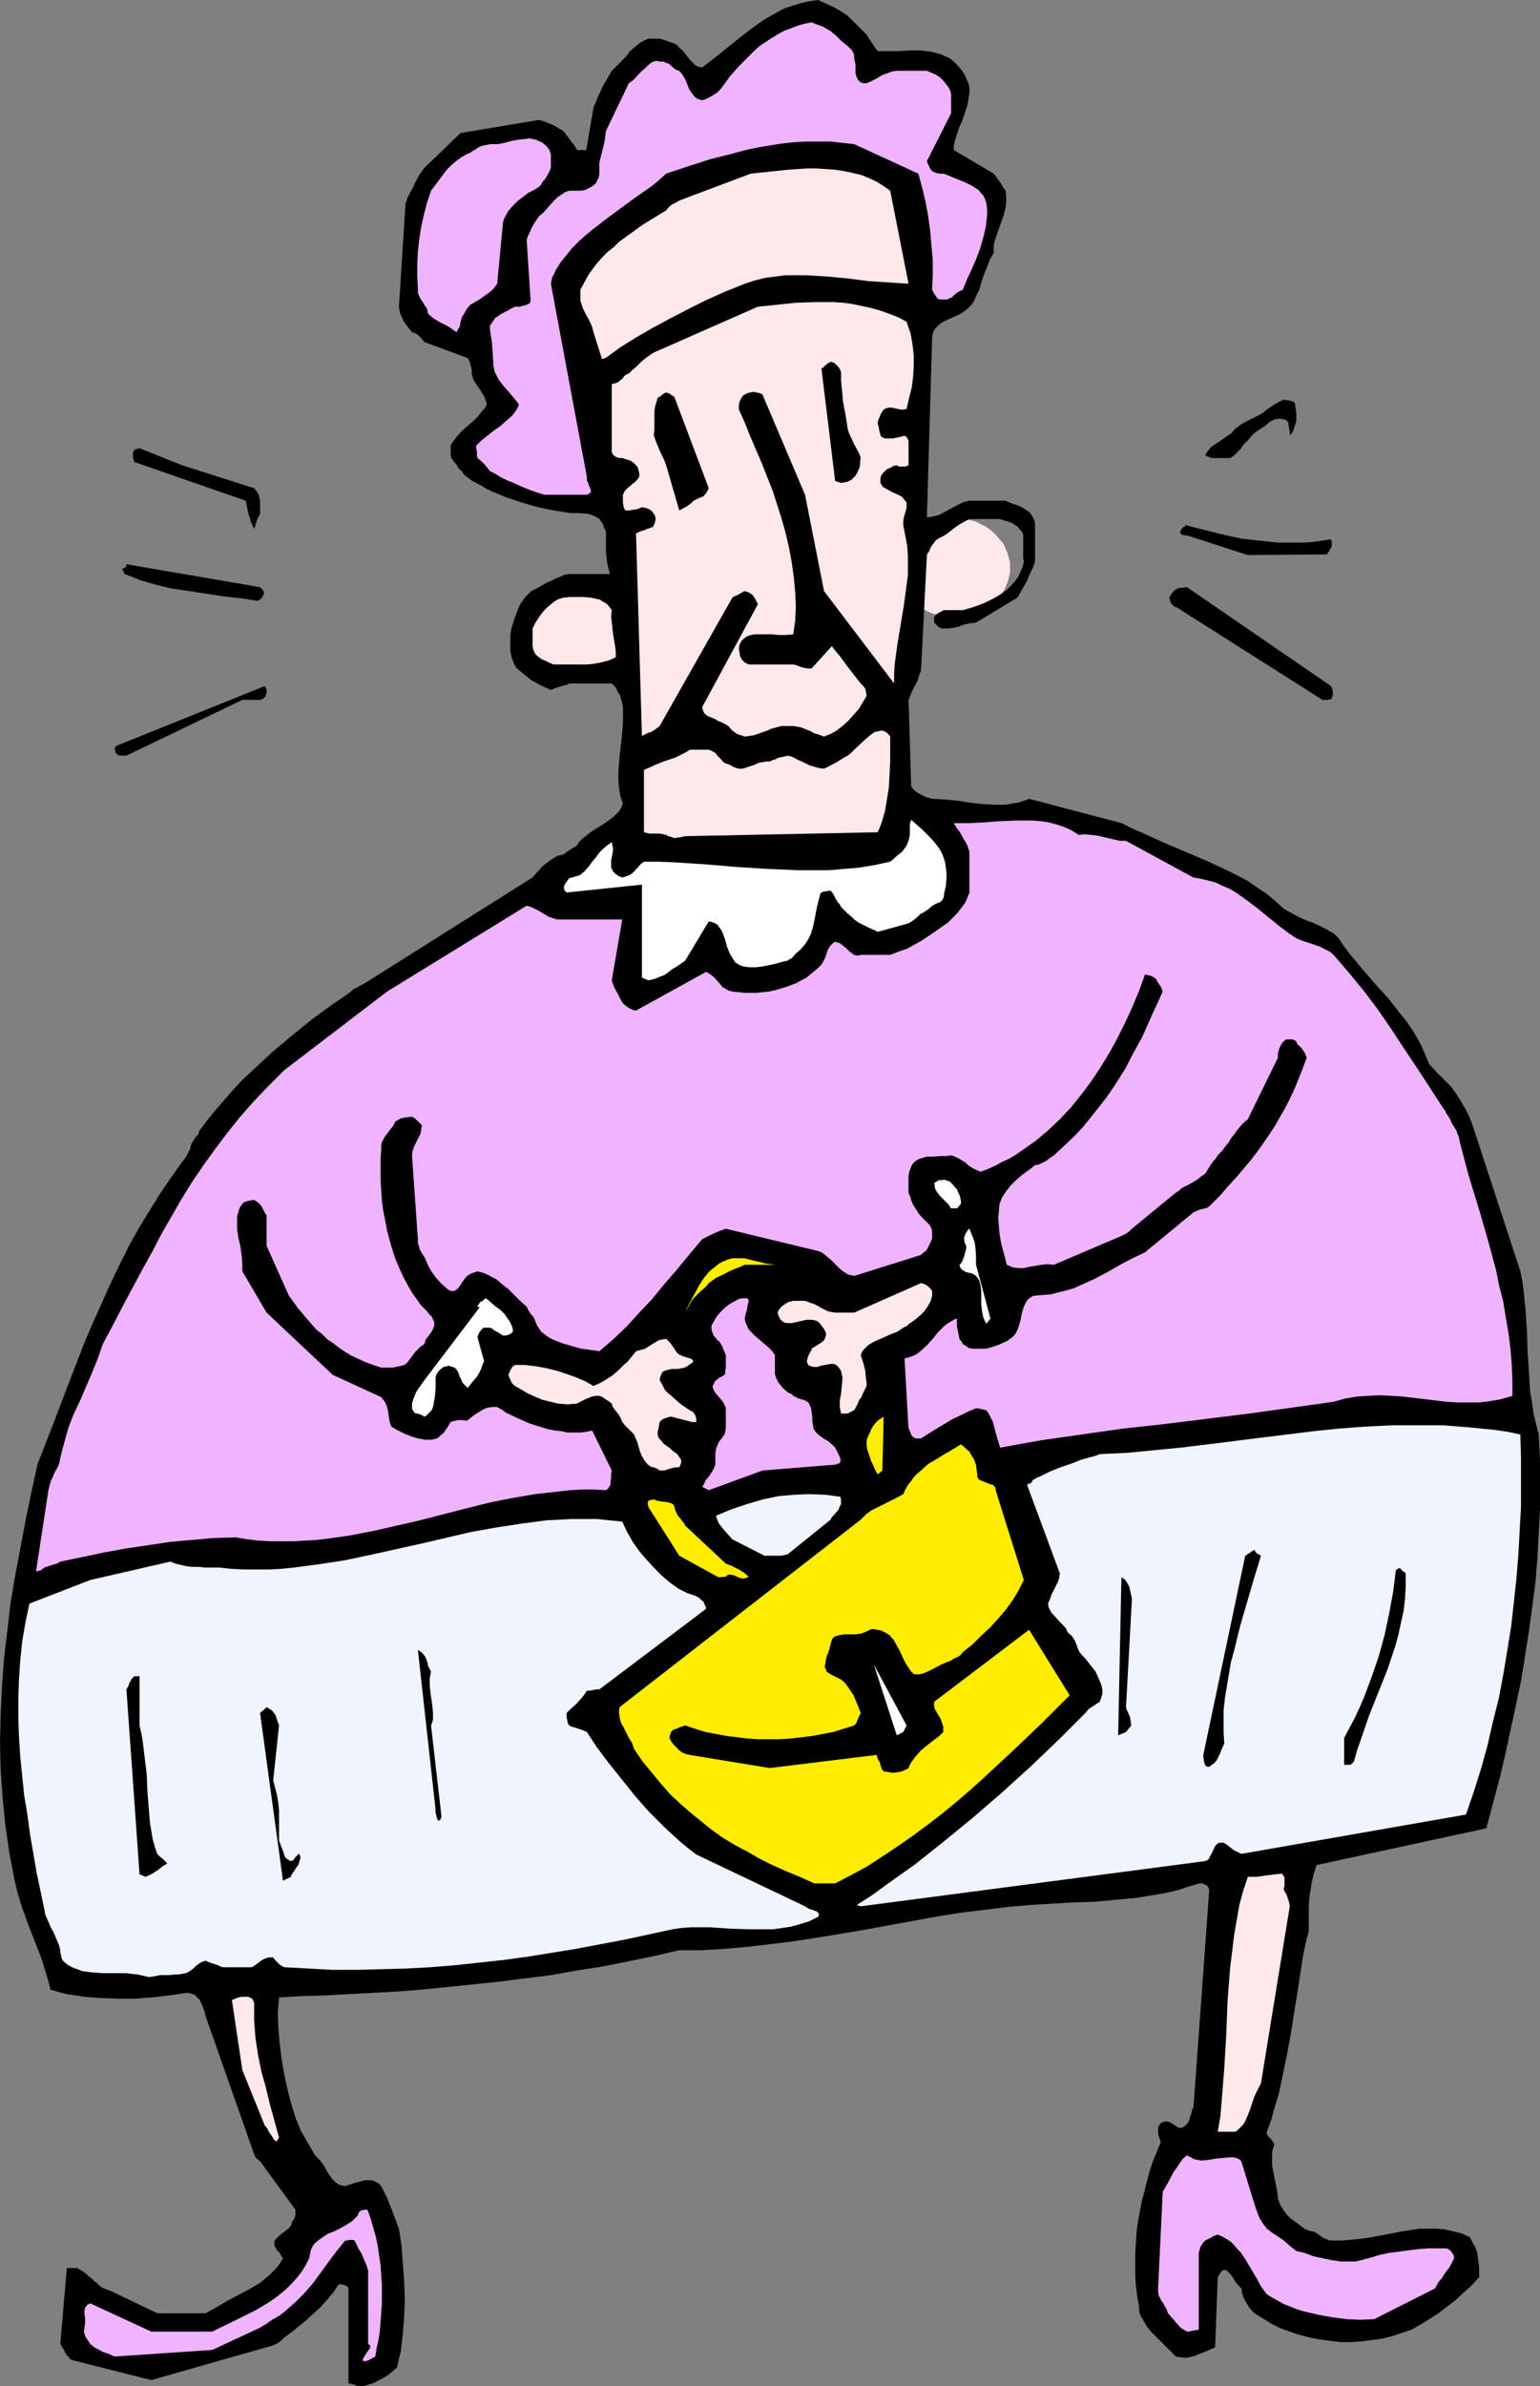
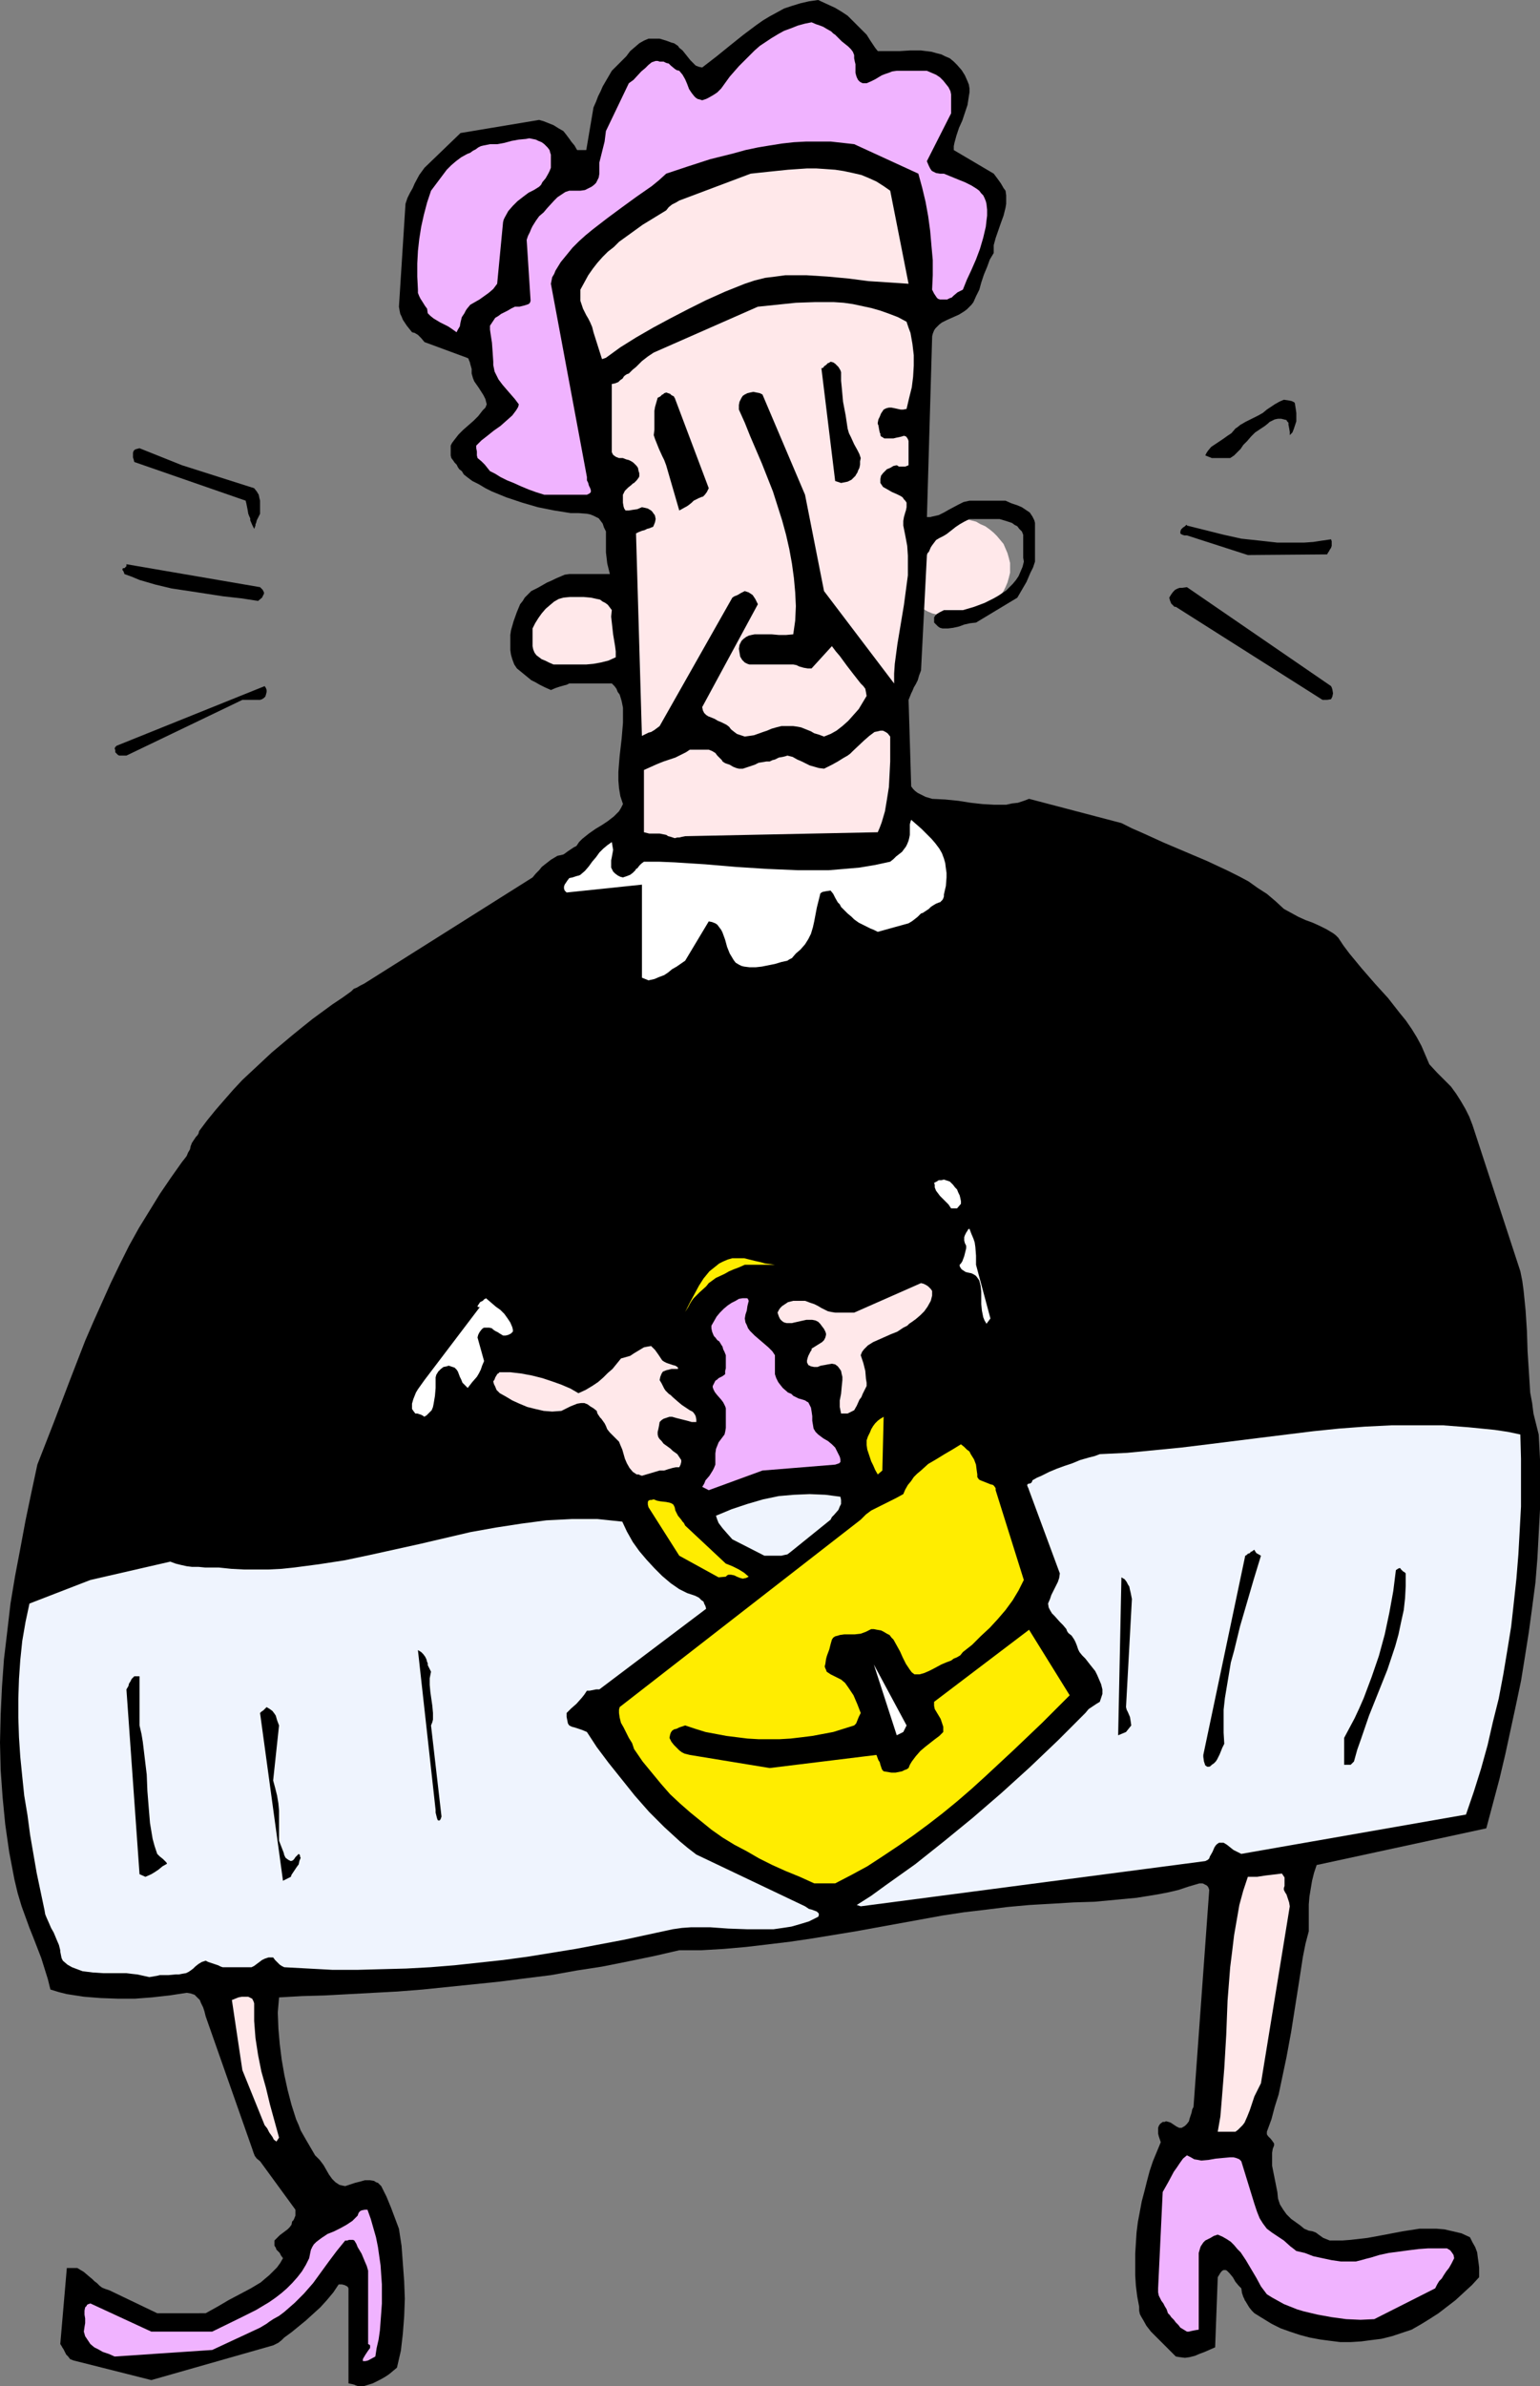
<svg xmlns="http://www.w3.org/2000/svg" xmlns:ns1="http://sodipodi.sourceforge.net/DTD/sodipodi-0.dtd" xmlns:ns2="http://www.inkscape.org/namespaces/inkscape" version="1.0" width="100.509mm" height="155.668mm" id="svg42" ns1:docname="Woman in Pink Dress 2.wmf">
  <rect width="100%" height="100%" fill="#808080" stroke="none" />
  <ns1:namedview id="namedview42" pagecolor="#ffffff" bordercolor="#000000" borderopacity="0.25" ns2:showpageshadow="2" ns2:pageopacity="0.0" ns2:pagecheckerboard="0" ns2:deskcolor="#d1d1d1" ns2:document-units="mm" />
  <defs id="defs1">
    <pattern id="WMFhbasepattern" patternUnits="userSpaceOnUse" width="6" height="6" x="0" y="0" />
  </defs>
  <path style="fill:#ffe8ea;fill-opacity:1;fill-rule:evenodd;stroke:none" d="m 235.424,127.657 1.293,0.162 1.454,0.162 1.293,0.323 1.293,0.323 1.131,0.646 1.131,0.485 1.131,0.808 0.969,0.808 0.808,0.808 0.808,0.97 0.808,0.97 0.485,1.131 0.485,1.131 0.323,1.131 0.323,1.293 v 1.293 1.131 l -0.323,1.293 -0.323,1.131 -0.485,1.131 -0.485,0.97 -0.808,1.131 -0.808,0.808 -0.808,0.97 -0.969,0.646 -1.131,0.808 -1.131,0.646 -1.131,0.485 -1.293,0.323 -1.293,0.323 -1.454,0.162 -1.293,0.162 -1.454,-0.162 -1.454,-0.162 -1.293,-0.323 -1.293,-0.323 -1.131,-0.485 -1.131,-0.646 -1.131,-0.808 -0.969,-0.646 -0.808,-0.97 -0.808,-0.808 -0.808,-1.131 -0.485,-0.97 -0.485,-1.131 -0.323,-1.131 -0.162,-1.293 -0.162,-1.131 0.162,-1.293 0.162,-1.293 0.323,-1.131 0.485,-1.131 0.485,-1.131 0.808,-0.97 0.808,-0.97 0.808,-0.808 0.969,-0.808 1.131,-0.808 1.131,-0.485 1.131,-0.646 1.293,-0.323 1.293,-0.323 1.454,-0.162 z" id="path1" />
  <path style="fill:#000000;fill-opacity:1;fill-rule:evenodd;stroke:none" d="m 88.223,588.353 h 1.616 l 2.101,-0.646 1.939,-0.97 1.131,-0.646 0.969,-0.646 0.969,-0.808 0.969,-0.808 0.485,-2.101 0.485,-2.101 0.485,-4.201 0.323,-4.201 0.162,-4.363 -0.162,-4.363 -0.323,-4.363 -0.323,-4.363 -0.646,-4.201 -0.969,-2.585 -0.969,-2.585 -1.131,-2.747 -1.293,-2.585 -0.485,-0.485 -0.323,-0.323 -0.485,-0.162 -0.485,-0.323 -0.969,-0.162 h -1.293 l -1.131,0.323 -1.293,0.323 -2.424,0.808 -0.808,-0.162 -0.646,-0.162 -0.485,-0.323 -0.485,-0.323 -0.808,-0.808 -0.808,-1.131 -0.646,-1.131 -0.646,-1.131 -0.969,-1.293 -1.131,-1.131 -1.131,-1.939 -1.131,-1.939 -0.646,-1.131 -0.646,-1.131 -0.485,-1.293 -0.646,-1.454 -1.131,-3.555 -0.969,-3.717 -0.808,-3.717 -0.646,-3.717 -0.485,-3.878 -0.323,-3.717 -0.162,-4.04 0.323,-3.717 5.655,-0.323 5.655,-0.162 5.979,-0.323 5.979,-0.323 5.979,-0.323 6.14,-0.485 6.302,-0.646 6.302,-0.646 6.302,-0.646 6.302,-0.808 6.463,-0.808 6.302,-1.131 6.302,-0.97 6.463,-1.293 6.302,-1.293 6.302,-1.454 h 5.494 l 5.494,-0.323 5.494,-0.485 5.494,-0.646 5.332,-0.646 5.494,-0.808 10.826,-1.778 10.664,-1.939 10.664,-1.939 5.332,-0.808 5.494,-0.646 5.171,-0.646 5.332,-0.485 2.747,-0.162 2.908,-0.162 5.332,-0.323 5.171,-0.162 5.171,-0.485 5.171,-0.485 5.009,-0.808 2.585,-0.485 2.747,-0.646 2.424,-0.808 2.747,-0.808 h 0.808 l 0.646,0.323 0.323,0.162 0.323,0.323 0.162,0.323 0.162,0.485 -3.878,53.487 -0.323,0.646 -0.162,0.808 -0.485,1.454 -0.162,0.646 -0.485,0.646 -0.485,0.485 -0.808,0.485 h -0.646 l -0.646,-0.323 -0.485,-0.323 -0.485,-0.323 -0.485,-0.323 -0.485,-0.162 -0.646,-0.162 -0.323,0.162 h -0.485 l -0.646,0.485 -0.323,0.485 -0.162,0.485 v 0.646 0.808 l 0.162,0.646 0.485,1.454 -1.939,4.686 -0.808,2.424 -0.646,2.424 -0.646,2.585 -0.646,2.424 -0.485,2.585 -0.485,2.585 -0.323,2.585 -0.162,2.585 -0.162,2.585 v 2.585 2.747 l 0.162,2.585 0.323,2.585 0.485,2.585 v 0.97 l 0.162,0.808 0.323,0.646 0.485,0.808 0.808,1.454 1.131,1.454 6.14,6.14 0.969,0.162 1.293,0.162 1.131,-0.162 1.293,-0.323 1.131,-0.485 1.293,-0.485 2.585,-1.131 0.646,-17.29 0.485,-0.808 0.323,-0.485 0.323,-0.323 0.323,-0.162 h 0.485 l 0.323,0.162 0.323,0.323 0.323,0.323 0.808,0.97 0.646,1.131 0.808,0.97 0.323,0.323 0.323,0.323 0.162,1.131 0.323,0.97 0.162,0.323 0.162,0.323 v 0.162 l 0.162,0.162 0.969,1.616 0.646,0.808 0.646,0.646 2.101,1.293 2.101,1.293 2.262,1.131 2.262,0.808 2.424,0.808 2.424,0.646 2.585,0.485 2.424,0.323 2.585,0.323 h 2.585 l 2.585,-0.162 2.424,-0.323 2.585,-0.323 2.585,-0.646 2.424,-0.808 2.424,-0.808 2.262,-1.293 2.101,-1.293 2.262,-1.454 2.101,-1.616 2.101,-1.616 2.101,-1.939 1.939,-1.778 1.777,-1.939 v -2.424 l -0.162,-1.293 -0.162,-1.131 -0.162,-1.293 -0.485,-1.293 -0.646,-1.131 -0.646,-1.293 -2.101,-0.97 -2.101,-0.485 -2.101,-0.485 -1.939,-0.162 h -2.101 -2.101 l -2.101,0.323 -2.101,0.323 -4.201,0.808 -4.363,0.808 -4.201,0.485 -2.101,0.162 h -2.101 -0.485 -0.485 l -0.808,-0.323 -0.808,-0.323 -1.131,-0.808 -0.646,-0.485 -0.808,-0.323 -0.969,-0.162 -1.131,-0.485 -0.969,-0.808 -1.131,-0.808 -1.131,-0.808 -1.131,-1.131 -0.808,-1.131 -0.808,-1.293 -0.485,-1.454 -0.162,-1.616 -0.323,-1.616 -0.323,-1.616 -0.323,-1.616 -0.323,-1.616 v -1.616 -1.616 l 0.162,-0.97 0.323,-0.808 v -0.485 l -0.323,-0.485 -0.485,-0.646 -0.646,-0.646 -0.323,-0.485 v -0.646 l 1.131,-3.07 0.808,-3.07 0.969,-3.07 0.646,-3.07 1.293,-6.14 1.131,-6.14 0.969,-6.14 0.969,-6.14 0.969,-6.302 0.646,-3.232 0.808,-3.07 v -2.262 -2.262 -2.101 l 0.162,-1.939 0.323,-1.939 0.323,-1.939 0.485,-1.939 0.646,-1.939 41.85,-9.049 3.232,-12.119 1.454,-6.14 1.293,-5.979 1.293,-5.979 1.293,-6.14 0.969,-5.979 0.969,-6.14 0.808,-5.979 0.808,-6.14 0.485,-5.979 0.323,-6.14 0.323,-5.979 v -6.14 -6.14 l -0.323,-6.14 -0.646,-2.585 -0.646,-2.585 -0.323,-2.585 -0.485,-2.585 -0.323,-5.171 -0.323,-5.009 -0.162,-5.009 -0.323,-5.009 -0.485,-4.848 -0.323,-2.424 -0.485,-2.424 -11.795,-36.035 -0.808,-2.101 -0.969,-1.939 -1.131,-1.939 -1.131,-1.778 -1.293,-1.778 -1.616,-1.616 -1.777,-1.778 -1.939,-2.101 -0.969,-2.262 -0.969,-2.262 -1.131,-2.101 -1.293,-2.101 -1.454,-2.101 -1.454,-1.778 -2.908,-3.717 -3.232,-3.555 -3.232,-3.717 -3.07,-3.717 -1.454,-1.939 -1.293,-1.939 -0.646,-0.646 -0.646,-0.485 -1.616,-0.97 -1.616,-0.808 -1.777,-0.808 -1.777,-0.646 -1.777,-0.808 -1.777,-0.97 -1.777,-0.97 -2.101,-1.939 -2.101,-1.778 -2.262,-1.454 -2.262,-1.616 -2.424,-1.293 -2.585,-1.293 -5.171,-2.424 -5.332,-2.262 -5.332,-2.262 -5.332,-2.424 -2.585,-1.131 -2.585,-1.293 -22.783,-5.979 -1.293,0.485 -1.454,0.485 -1.454,0.162 -1.454,0.323 h -1.293 -1.616 l -2.908,-0.162 -2.908,-0.323 -3.07,-0.485 -3.232,-0.323 -3.232,-0.162 -1.616,-0.485 -1.293,-0.646 -0.646,-0.323 -0.646,-0.485 -0.485,-0.485 -0.485,-0.646 -0.646,-21.33 0.323,-0.808 0.323,-0.808 0.323,-0.646 0.323,-0.808 0.485,-0.808 0.485,-0.97 0.323,-1.131 0.485,-1.293 1.454,-28.44 0.162,-0.485 0.323,-0.323 0.485,-1.131 0.323,-0.485 0.485,-0.646 0.485,-0.646 0.808,-0.485 0.969,-0.485 0.808,-0.485 1.454,-1.131 0.808,-0.646 0.969,-0.646 1.131,-0.646 1.293,-0.646 h 7.433 l 1.616,0.485 1.454,0.485 0.646,0.485 0.646,0.323 0.485,0.646 0.646,0.646 0.323,0.808 v 0.808 1.778 2.101 0.97 l 0.162,0.97 -0.323,1.293 -0.485,1.131 -0.485,1.131 -0.646,0.97 -0.808,0.97 -0.808,0.808 -0.808,0.808 -0.969,0.646 -0.969,0.646 -1.131,0.646 -2.262,1.131 -2.585,0.97 -2.747,0.808 h -4.686 l -0.969,0.485 -0.808,0.485 -0.323,0.323 -0.323,0.485 v 0.646 0.646 l 0.485,0.485 0.485,0.485 0.485,0.323 0.646,0.162 h 0.646 0.646 l 1.293,-0.162 1.454,-0.323 1.293,-0.485 1.454,-0.323 1.454,-0.162 10.18,-6.14 1.131,-1.939 1.131,-1.939 0.485,-1.131 0.485,-1.131 0.646,-1.293 0.485,-1.454 v -8.888 -0.646 l -0.162,-0.646 -0.485,-0.97 -0.646,-0.97 -0.969,-0.646 -0.969,-0.646 -1.131,-0.485 -1.454,-0.485 -1.454,-0.646 h -8.887 l -1.454,0.323 -1.293,0.646 -2.424,1.293 -1.131,0.646 -1.293,0.646 -1.454,0.323 -0.646,0.162 h -0.808 l 1.293,-44.599 0.162,-0.646 0.323,-0.808 0.323,-0.485 0.485,-0.485 0.485,-0.485 0.646,-0.485 1.293,-0.646 1.454,-0.646 1.454,-0.646 1.293,-0.808 0.646,-0.485 0.646,-0.646 0.485,-0.485 0.485,-0.646 0.646,-1.454 0.808,-1.616 0.485,-1.778 0.646,-1.939 0.808,-1.939 0.646,-1.778 0.969,-1.616 v -0.97 -0.97 l 0.485,-1.778 1.293,-3.717 0.646,-1.778 0.485,-1.939 0.162,-0.97 V 49.124 48.154 l -0.162,-1.131 -0.485,-0.646 -0.646,-1.131 -0.808,-1.131 -0.485,-0.646 -0.485,-0.646 -9.856,-5.817 v -0.97 l 0.162,-0.808 0.485,-1.778 0.646,-1.939 0.808,-1.778 0.646,-1.939 0.646,-1.939 0.323,-2.101 0.162,-0.97 v -0.97 l -0.162,-0.97 -0.323,-0.808 -0.646,-1.454 -0.808,-1.293 -1.131,-1.293 -0.808,-0.808 -0.969,-0.808 -1.131,-0.485 -0.969,-0.485 -1.293,-0.323 -1.131,-0.323 -1.293,-0.162 -1.293,-0.162 h -2.747 l -2.585,0.162 h -2.747 -2.585 l -0.646,-0.808 -0.646,-0.97 -0.323,-0.485 -0.323,-0.485 -0.808,-1.293 -2.101,-2.101 -0.485,-0.485 -1.293,-1.293 L 209.086,3.878 207.632,2.909 206.016,1.939 203.916,0.97 201.815,0 l -2.262,0.323 -2.101,0.485 -2.101,0.646 -1.939,0.646 -1.777,0.97 -1.777,0.97 -1.616,0.97 -1.616,1.131 -3.232,2.424 -3.232,2.585 -3.393,2.747 -3.555,2.747 -0.808,-0.162 -0.808,-0.323 -0.646,-0.646 -0.646,-0.646 -0.646,-0.808 -0.646,-0.808 -0.646,-0.808 -0.808,-0.646 -0.323,-0.485 -0.485,-0.323 -0.485,-0.323 -0.646,-0.162 -1.293,-0.485 -1.616,-0.485 h -2.747 l -1.131,0.485 -1.131,0.646 -1.131,0.97 -1.131,0.97 -0.969,1.293 -1.131,1.131 -2.424,2.424 -1.131,1.939 -1.131,1.939 -0.485,1.131 -0.646,1.293 -0.485,1.293 -0.646,1.454 -1.777,10.503 h -2.262 l -0.646,-1.131 -0.808,-0.97 -0.323,-0.485 -0.485,-0.646 -0.485,-0.646 -0.646,-0.808 -1.131,-0.646 -1.293,-0.808 -1.616,-0.646 -0.808,-0.323 -1.131,-0.323 -19.39,3.232 -8.887,8.564 -1.293,1.778 -1.131,2.101 -0.485,1.131 -0.646,1.131 -0.646,1.293 -0.485,1.454 -1.616,25.37 0.162,0.97 0.162,0.808 0.323,0.646 0.323,0.808 0.969,1.454 1.293,1.616 0.646,0.162 0.808,0.485 0.808,0.808 0.808,0.97 10.503,3.878 0.323,0.162 0.162,0.485 0.162,0.323 0.162,0.646 0.323,1.131 v 0.646 0.485 l 0.323,1.131 0.323,0.808 1.131,1.616 1.131,1.778 0.485,0.97 0.323,1.293 -0.323,0.808 -0.646,0.646 -1.131,1.454 -1.131,1.131 -2.585,2.262 -1.131,1.131 -1.131,1.454 -0.485,0.646 -0.323,0.646 v 1.454 0.97 l 0.162,0.646 0.485,0.646 0.323,0.485 0.485,0.485 0.323,0.646 0.323,0.485 0.646,0.485 0.485,0.808 0.808,0.646 1.293,0.97 1.616,0.808 1.616,0.97 1.616,0.808 3.555,1.454 3.878,1.293 3.878,1.131 4.04,0.808 4.04,0.646 h 1.939 l 2.101,0.162 0.808,0.162 0.808,0.323 0.646,0.323 0.646,0.323 0.485,0.646 0.485,0.646 0.323,0.97 0.485,0.97 v 2.424 2.747 l 0.323,2.747 0.323,1.293 0.323,1.293 h -10.018 l -1.131,0.162 -1.131,0.485 -1.131,0.485 -0.969,0.485 -1.131,0.485 -1.131,0.646 -1.131,0.646 -1.293,0.646 -0.323,0.162 -0.162,0.162 -0.323,0.323 -0.485,0.485 -0.646,0.646 -0.485,0.808 -0.646,0.808 -0.808,1.939 -0.808,2.262 -0.646,2.262 -0.162,1.131 v 1.131 1.293 1.293 l 0.162,1.131 0.323,1.131 0.485,1.293 0.646,0.97 1.777,1.454 1.777,1.454 0.969,0.485 1.131,0.646 1.293,0.646 1.454,0.646 1.131,-0.485 0.969,-0.323 1.131,-0.323 0.646,-0.162 0.646,-0.323 h 10.503 l 0.646,0.646 0.485,0.646 0.323,0.808 0.485,0.646 0.485,1.616 0.323,1.616 v 1.939 1.778 l -0.162,1.939 -0.162,1.939 -0.485,4.201 -0.162,1.939 -0.162,2.101 v 2.101 l 0.162,1.939 0.323,1.939 0.646,1.939 -0.485,0.97 -0.485,0.808 -0.646,0.646 -0.646,0.646 -1.454,1.131 -1.454,0.97 -1.616,0.97 -1.616,1.131 -0.808,0.646 -0.808,0.646 -0.808,0.808 -0.646,0.97 -0.646,0.323 -0.485,0.323 -0.969,0.646 -0.646,0.485 -0.485,0.323 -0.646,0.162 -0.808,0.162 -0.808,0.485 -0.808,0.485 -1.454,1.131 -0.808,0.646 -0.646,0.808 -0.808,0.808 -0.808,0.97 -41.526,26.178 v 0 l -0.969,0.485 -0.808,0.485 -0.808,0.323 -0.646,0.646 -2.262,1.616 -2.424,1.616 -2.424,1.778 -2.424,1.778 -2.424,1.939 -2.585,2.101 -5.009,4.201 -2.424,2.262 -2.424,2.262 -2.424,2.262 -2.262,2.424 -2.262,2.585 -2.101,2.424 -2.101,2.585 -1.939,2.585 -0.162,0.646 -0.323,0.485 -0.323,0.323 -0.323,0.485 -0.323,0.485 -0.323,0.485 -0.323,0.808 -0.162,0.808 -0.485,0.808 -0.323,0.808 -0.485,0.646 -0.646,0.808 -2.747,3.878 -2.747,4.04 -2.585,4.201 -2.585,4.201 -2.424,4.363 -2.262,4.525 -2.262,4.686 -2.101,4.686 -2.101,4.686 -2.101,4.848 -1.939,5.009 -1.939,5.009 -3.878,10.18 -4.04,10.342 -1.454,6.787 -1.454,6.948 -1.293,6.948 -1.293,6.787 -1.131,6.787 -0.808,6.948 -0.808,6.787 -0.485,6.787 -0.323,6.787 L 0,429.671 l 0.162,6.787 0.485,6.787 0.646,6.625 0.485,3.393 0.485,3.393 0.646,3.393 0.646,3.393 0.808,3.393 0.969,3.232 1.939,5.333 0.969,2.424 1.939,5.009 0.808,2.585 0.808,2.585 0.646,2.585 2.101,0.646 1.939,0.485 2.101,0.323 2.101,0.323 4.04,0.323 4.363,0.162 h 4.201 l 4.201,-0.323 4.363,-0.485 4.201,-0.646 0.969,0.162 0.969,0.323 0.646,0.646 0.646,0.646 0.323,0.808 0.485,0.97 0.323,0.97 0.323,1.293 11.472,32.641 0.323,0.97 0.323,0.808 0.485,0.646 0.808,0.646 8.725,11.958 v 0.646 0.808 l -0.323,0.808 -0.162,0.323 -0.323,0.323 -0.162,0.808 -0.485,0.646 -0.485,0.485 -0.646,0.485 -0.646,0.485 -0.646,0.485 -0.646,0.646 -0.646,0.646 v 0.646 0.646 l 0.323,0.485 0.162,0.485 0.808,0.808 0.323,0.646 0.485,0.646 -0.646,1.131 -0.808,1.131 -0.969,0.97 -0.969,0.97 -0.969,0.808 -1.131,0.97 -2.424,1.454 -2.747,1.454 -2.747,1.454 -2.747,1.616 -2.908,1.616 H 38.78 l -11.795,-5.656 -0.969,-0.323 -0.808,-0.323 -0.646,-0.485 -0.646,-0.646 -0.646,-0.485 -0.485,-0.485 -0.969,-0.808 -1.131,-0.97 -0.808,-0.485 -0.808,-0.485 h -2.585 l -1.616,18.745 0.323,0.485 0.162,0.323 0.323,0.485 0.323,0.646 0.323,0.646 0.485,0.485 0.485,0.646 0.808,0.323 19.228,4.848 30.054,-8.564 0.646,-0.323 0.646,-0.323 0.808,-0.646 0.646,-0.646 1.777,-1.293 1.777,-1.454 1.777,-1.454 1.777,-1.616 1.777,-1.616 1.616,-1.778 1.616,-1.939 1.293,-1.939 h 0.808 l 0.646,0.162 0.323,0.162 0.323,0.162 0.162,0.162 0.162,0.323 v 23.431 l 0.808,0.162 0.646,0.162 0.323,0.162 z" id="path2" />
  <path style="fill:#f0b3ff;fill-opacity:1;fill-rule:evenodd;stroke:none" d="m 90.809,582.051 1.777,-0.97 0.323,-2.101 0.485,-2.101 0.323,-2.262 0.323,-4.363 0.162,-2.262 v -2.424 -2.262 l -0.162,-2.262 -0.162,-2.424 -0.323,-2.262 -0.323,-2.262 -0.485,-2.424 -0.646,-2.262 -0.646,-2.262 -0.808,-2.262 h -0.646 l -0.808,0.162 -0.323,0.162 -0.323,0.323 -0.162,0.323 -0.162,0.485 -0.646,0.646 -0.646,0.646 -1.454,0.97 -1.454,0.808 -1.616,0.808 -1.616,0.646 -1.454,0.97 -1.293,0.97 -0.646,0.646 -0.485,0.808 v 0.162 l -0.162,0.162 -0.162,0.646 -0.162,0.808 -0.162,0.808 -0.808,1.616 -0.969,1.616 -1.131,1.454 -1.293,1.454 -1.293,1.293 -1.293,1.131 -1.454,1.131 -1.616,1.131 -3.232,1.939 -3.555,1.778 -7.271,3.555 H 37.325 l -15.027,-6.948 -0.485,0.162 -0.323,0.162 -0.162,0.323 -0.323,0.323 -0.162,0.808 v 0.97 l 0.162,0.97 v 1.131 l -0.162,0.97 -0.162,1.131 0.323,1.131 0.646,0.97 0.646,0.97 0.969,0.808 0.969,0.485 1.131,0.646 1.454,0.485 1.454,0.646 24.076,-1.616 11.795,-5.494 0.808,-0.485 0.808,-0.485 0.646,-0.485 0.969,-0.646 1.454,-0.808 1.293,-0.97 1.293,-1.131 1.293,-1.131 2.262,-2.262 2.262,-2.585 3.878,-5.333 1.939,-2.585 2.101,-2.585 h 0.485 l 0.485,-0.162 h 0.646 0.323 l 0.323,0.162 0.485,0.808 0.323,0.808 0.485,0.808 0.485,0.808 0.808,1.939 0.485,1.131 0.323,1.131 v 18.098 l 0.323,0.162 0.162,0.162 v 0.162 0.485 l -0.485,0.646 -0.646,0.97 -0.485,0.808 -0.162,0.323 v 0.323 0.162 h 0.323 0.323 z" id="path3" />
  <path style="fill:#f0b3ff;fill-opacity:1;fill-rule:evenodd;stroke:none" d="m 292.786,574.941 h 0.485 l 0.646,-0.162 0.808,-0.162 0.969,-0.162 v -17.613 -1.293 l 0.323,-1.131 0.162,-0.485 0.323,-0.485 0.323,-0.485 0.485,-0.485 0.646,-0.323 0.646,-0.323 0.808,-0.485 0.969,-0.323 1.131,0.485 1.131,0.646 0.969,0.646 0.808,0.808 0.808,0.97 0.808,0.808 1.293,1.939 2.585,4.363 1.131,2.101 1.454,1.939 1.293,0.808 1.454,0.808 1.454,0.808 1.616,0.646 1.616,0.646 1.616,0.485 3.393,0.808 3.555,0.646 3.555,0.485 3.555,0.162 3.393,-0.162 15.027,-7.595 0.485,-0.97 0.485,-0.808 0.646,-0.646 0.485,-0.808 0.646,-0.97 0.646,-0.808 0.646,-1.131 0.646,-1.293 -0.162,-0.808 -0.323,-0.485 -0.485,-0.646 -0.808,-0.485 h -2.262 -2.424 l -2.262,0.162 -2.585,0.323 -2.424,0.323 -2.424,0.323 -2.262,0.485 -2.101,0.646 -1.293,0.323 -1.131,0.323 -1.293,0.323 h -1.293 -1.131 -1.293 l -2.262,-0.323 -2.262,-0.485 -2.262,-0.485 -2.101,-0.808 -2.101,-0.485 -0.808,-0.646 -0.646,-0.485 -1.616,-1.454 -0.969,-0.646 -0.969,-0.646 -0.969,-0.646 -0.646,-0.485 -0.646,-0.485 -0.969,-1.293 -0.808,-1.293 -0.323,-0.808 -0.323,-0.808 -0.323,-0.97 -0.323,-0.97 -3.232,-10.503 -0.485,-0.485 -0.808,-0.323 -0.646,-0.162 h -0.808 l -1.777,0.162 -1.777,0.162 -1.777,0.323 -1.777,0.162 -0.808,-0.162 -0.969,-0.162 -0.808,-0.485 -0.969,-0.485 -0.969,0.808 -0.808,1.131 -0.646,0.97 -0.808,1.131 -1.293,2.424 -1.454,2.585 -1.131,23.754 v 0.97 l 0.162,0.808 0.323,0.646 0.323,0.646 0.485,0.646 0.323,0.646 0.485,0.808 0.323,0.97 0.485,0.485 0.323,0.485 0.646,0.646 0.485,0.646 0.646,0.646 0.485,0.646 0.808,0.485 z" id="path4" />
  <path style="fill:#ffe8ea;fill-opacity:1;fill-rule:evenodd;stroke:none" d="m 68.834,527.11 -2.262,-8.241 -0.969,-4.04 -1.131,-4.04 -0.808,-4.04 -0.646,-4.201 -0.162,-2.101 -0.162,-2.101 v -2.262 -2.101 l -0.162,-0.485 -0.162,-0.323 -0.162,-0.323 -0.323,-0.162 -0.646,-0.323 H 60.431 59.624 l -0.808,0.162 -0.808,0.323 -0.808,0.323 2.585,17.29 5.494,13.574 0.646,0.808 0.485,0.97 0.808,1.131 0.323,0.646 0.646,0.485 z" id="path5" />
  <path style="fill:#ffe8ea;fill-opacity:1;fill-rule:evenodd;stroke:none" d="m 300.38,525.656 h 4.363 l 0.646,-0.485 0.646,-0.646 0.485,-0.485 0.485,-0.646 0.646,-1.454 0.646,-1.616 1.131,-3.393 0.808,-1.616 0.808,-1.616 7.11,-43.63 -0.162,-0.97 -0.323,-0.97 -0.323,-0.97 -0.323,-0.485 -0.323,-0.646 v -0.485 l 0.162,-0.485 v -1.131 -0.485 -0.485 l -0.323,-0.485 -0.323,-0.485 -4.04,0.485 -2.101,0.323 h -2.262 l -1.131,3.393 -0.969,3.555 -0.646,3.717 -0.646,3.717 -0.485,4.04 -0.485,3.878 -0.646,8.241 -0.323,8.403 -0.485,8.241 -0.323,4.04 -0.323,4.04 -0.323,3.878 z" id="path6" />
  <path style="fill:#eff4fe;fill-opacity:1;fill-rule:evenodd;stroke:none" d="m 38.78,487.197 0.646,-0.162 h 0.646 1.454 l 1.777,-0.162 h 0.808 l 0.808,-0.162 0.969,-0.162 0.646,-0.323 0.485,-0.323 0.646,-0.485 0.485,-0.485 0.808,-0.646 0.808,-0.485 0.969,-0.323 0.646,0.323 0.485,0.162 0.969,0.323 0.969,0.323 0.646,0.323 0.485,0.162 h 6.302 0.808 l 0.646,-0.323 0.646,-0.485 1.293,-0.97 0.646,-0.323 0.969,-0.323 h 0.485 0.646 l 0.485,0.646 0.485,0.485 0.323,0.323 0.323,0.323 0.485,0.323 0.646,0.323 5.979,0.323 5.979,0.323 h 5.979 l 5.979,-0.162 6.14,-0.162 5.979,-0.323 5.979,-0.485 5.979,-0.646 5.979,-0.646 5.979,-0.808 11.957,-1.939 11.957,-2.262 11.957,-2.585 2.262,-0.323 2.262,-0.162 h 4.686 l 4.524,0.323 4.524,0.162 h 4.363 2.262 l 2.262,-0.323 2.101,-0.323 2.262,-0.646 2.101,-0.646 2.262,-1.131 0.162,-0.323 v -0.162 -0.323 l -0.162,-0.162 -0.323,-0.323 -1.293,-0.485 -0.646,-0.162 -0.485,-0.323 -0.485,-0.323 -26.823,-12.766 -2.101,-1.616 -1.939,-1.616 -3.878,-3.555 -3.716,-3.717 -3.555,-4.04 -3.232,-4.04 -3.232,-4.04 -2.908,-3.878 -2.424,-3.717 -1.131,-0.485 -0.969,-0.323 -0.969,-0.323 -0.646,-0.162 -0.646,-0.323 -0.323,-0.485 -0.162,-0.808 -0.162,-0.808 v -0.97 l 1.131,-1.131 1.293,-1.131 1.293,-1.454 0.646,-0.808 0.646,-0.97 h 0.646 l 1.616,-0.323 h 0.808 l 26.338,-19.876 -0.162,-0.646 -0.323,-0.646 -0.162,-0.485 -0.485,-0.323 -0.646,-0.646 -0.969,-0.485 -1.939,-0.646 -0.969,-0.485 -0.969,-0.485 -2.101,-1.454 -2.101,-1.778 -1.939,-1.939 -1.939,-2.101 -1.777,-2.101 -1.616,-2.262 -1.454,-2.585 -1.131,-2.424 -3.07,-0.323 -3.07,-0.323 h -3.232 -3.07 l -3.07,0.162 -3.232,0.162 -6.14,0.808 -6.302,0.97 -6.302,1.131 -12.442,2.909 -12.442,2.747 -6.14,1.293 -6.302,0.97 -6.14,0.808 -3.07,0.323 -3.232,0.162 h -3.07 -3.07 l -3.07,-0.162 -3.07,-0.323 h -3.393 l -1.616,-0.162 h -1.616 l -1.293,-0.162 -1.454,-0.323 -1.293,-0.323 -1.293,-0.485 -19.713,4.525 -15.027,5.817 -0.969,4.525 -0.808,4.686 -0.485,4.686 -0.323,4.686 -0.162,4.848 v 4.686 l 0.162,4.848 0.323,4.848 0.485,4.848 0.485,4.686 0.808,4.848 0.646,4.848 1.616,9.372 1.939,9.211 0.162,0.97 0.323,0.808 0.646,1.454 0.485,1.131 0.646,1.131 0.808,1.939 0.485,1.131 0.323,1.293 v 0.323 l 0.162,0.808 0.162,0.808 0.323,0.646 1.131,0.97 1.131,0.646 1.293,0.485 1.293,0.485 1.293,0.162 1.293,0.162 2.585,0.162 h 2.747 2.908 l 1.293,0.162 1.454,0.162 1.454,0.323 1.454,0.323 z" id="path7" />
  <path style="fill:#eff4fe;fill-opacity:1;fill-rule:evenodd;stroke:none" d="m 212.318,470.069 84.992,-11.15 0.323,-0.162 0.323,-0.162 0.323,-0.323 0.162,-0.485 0.646,-1.131 0.485,-1.131 0.323,-0.485 0.323,-0.323 0.485,-0.323 h 0.323 0.323 0.485 l 0.808,0.485 0.808,0.646 0.808,0.646 0.969,0.485 0.969,0.485 55.422,-9.695 1.939,-5.656 1.777,-5.656 1.616,-5.817 1.293,-5.656 1.454,-5.817 1.131,-5.979 0.969,-5.817 0.969,-5.979 0.646,-5.817 0.646,-5.979 0.485,-5.979 0.323,-5.817 0.323,-5.979 v -5.979 -5.817 l -0.162,-5.979 -3.07,-0.646 -3.232,-0.485 -3.232,-0.323 -3.232,-0.323 -6.302,-0.485 h -6.302 -6.463 l -6.463,0.323 -6.463,0.485 -6.302,0.646 -13.088,1.616 -6.463,0.808 -6.463,0.808 -6.625,0.808 -6.625,0.646 -6.625,0.646 -6.786,0.323 -1.293,0.485 -1.293,0.323 -2.262,0.646 -1.939,0.808 -1.939,0.646 -1.777,0.646 -1.939,0.808 -1.939,0.97 -1.131,0.485 -1.131,0.646 v 0.162 l -0.162,0.323 -0.162,0.162 -0.323,0.162 h -0.323 l -0.162,0.162 -0.162,0.162 0.162,0.485 0.162,0.323 0.162,0.485 7.594,20.522 -0.162,1.131 -0.323,0.97 -0.808,1.616 -0.808,1.616 -0.323,0.97 -0.485,1.131 0.162,0.97 0.323,0.646 0.485,0.808 0.646,0.646 1.293,1.454 0.808,0.808 0.808,0.97 0.162,0.485 0.323,0.485 0.808,0.646 0.323,0.485 0.323,0.485 0.323,0.646 0.323,0.808 0.323,0.97 0.323,0.646 0.646,0.808 0.323,0.323 0.485,0.485 1.131,1.454 1.293,1.616 0.485,0.97 0.485,1.131 0.485,1.131 0.323,1.293 v 0.485 0.646 l -0.323,0.97 -0.323,0.97 -0.808,0.485 -0.485,0.323 -0.485,0.323 -0.969,0.646 -0.808,0.97 -6.786,6.787 -6.948,6.625 -6.948,6.302 -7.11,6.14 -7.11,5.817 -7.11,5.656 -7.271,5.171 -3.555,2.585 -3.555,2.262 z" id="path8" />
  <path style="fill:#000000;fill-opacity:1;fill-rule:evenodd;stroke:none" d="m 71.742,462.797 0.162,-0.485 0.323,-0.485 0.646,-0.97 0.323,-0.485 0.485,-0.646 0.162,-0.808 0.323,-0.808 -0.162,-0.323 v -0.323 l -0.162,-0.162 -0.162,-0.162 -0.162,0.162 -0.323,0.323 -0.323,0.323 -0.323,0.485 -0.323,0.323 -0.485,0.162 -0.646,-0.323 -0.646,-0.485 -0.323,-0.646 -0.162,-0.646 -1.131,-2.909 v -3.555 -3.878 l -0.162,-1.778 -0.323,-1.939 -0.485,-1.939 -0.485,-1.778 1.454,-13.574 -0.485,-1.293 -0.323,-1.131 -0.323,-0.485 -0.485,-0.646 -0.646,-0.485 -0.808,-0.485 -0.808,0.808 -0.485,0.323 -0.323,0.323 5.655,41.367 z" id="path9" />
  <path style="fill:#ffed00;fill-opacity:1;fill-rule:evenodd;stroke:none" d="m 201.815,464.413 h 4.201 l 4.04,-2.101 3.878,-2.101 3.716,-2.424 3.878,-2.585 3.716,-2.585 3.716,-2.747 3.555,-2.747 3.555,-2.909 3.555,-3.07 3.555,-3.232 6.948,-6.464 6.948,-6.625 6.786,-6.787 -10.018,-16.159 -23.429,17.775 v 0.485 0.485 l 0.162,0.808 0.485,0.808 0.485,0.808 0.485,0.808 0.323,0.97 0.323,0.97 v 0.646 0.646 l -0.969,0.97 -1.293,0.97 -2.262,1.778 -1.131,0.97 -1.131,1.293 -0.969,1.293 -0.485,0.808 -0.323,0.808 -0.485,0.323 -0.485,0.162 -0.646,0.323 -0.808,0.162 -0.808,0.162 h -0.969 l -0.969,-0.162 -0.969,-0.162 -0.323,-0.323 -0.162,-0.323 -0.162,-0.485 -0.162,-0.485 -0.162,-0.646 -0.323,-0.485 -0.485,-1.293 -26.338,3.232 -19.713,-3.232 -0.646,-0.162 -0.646,-0.162 -0.646,-0.323 -0.646,-0.485 -0.646,-0.646 -0.646,-0.646 -0.646,-0.808 -0.485,-0.97 0.162,-0.808 0.162,-0.485 0.323,-0.485 0.485,-0.323 0.646,-0.162 0.646,-0.323 1.454,-0.485 2.424,0.808 2.585,0.808 2.585,0.485 2.585,0.485 2.585,0.323 2.585,0.323 2.747,0.162 h 2.585 2.585 l 2.747,-0.162 2.747,-0.323 2.585,-0.323 2.585,-0.485 2.585,-0.485 2.585,-0.808 2.585,-0.808 0.485,-0.485 0.323,-0.808 0.323,-0.808 0.485,-0.97 -0.808,-2.101 -0.969,-2.262 -0.646,-0.97 -0.646,-0.97 -0.808,-1.131 -0.969,-0.808 v 0 l -0.323,-0.162 -0.646,-0.323 -1.616,-0.808 -0.485,-0.323 -0.485,-0.323 -0.162,-0.485 -0.162,-0.323 -0.162,-0.485 0.162,-0.646 0.162,-1.131 0.162,-0.646 0.162,-0.485 0.485,-1.293 0.323,-1.293 0.323,-1.131 0.323,-0.485 0.485,-0.323 0.646,-0.162 0.485,-0.162 1.131,-0.162 h 1.293 1.293 l 1.454,-0.162 1.293,-0.485 0.646,-0.323 0.646,-0.323 h 0.646 l 0.808,0.162 0.969,0.162 0.646,0.323 0.808,0.485 0.646,0.323 0.485,0.646 0.485,0.485 0.808,1.454 0.808,1.454 0.646,1.454 0.808,1.616 0.969,1.454 0.485,0.646 0.646,0.485 h 1.293 l 1.131,-0.323 1.131,-0.485 0.969,-0.485 2.101,-1.131 1.131,-0.485 1.293,-0.485 0.646,-0.485 0.808,-0.323 0.808,-0.485 0.646,-0.808 2.262,-1.778 2.101,-2.101 2.262,-2.101 1.939,-2.101 1.939,-2.262 1.777,-2.424 1.454,-2.424 0.646,-1.293 0.646,-1.293 -6.948,-22.138 v -0.485 l -0.323,-0.485 -0.323,-0.323 -0.646,-0.162 -2.424,-0.97 -0.323,-0.162 -0.162,-0.162 -0.323,-0.485 v -0.646 l -0.162,-1.131 -0.162,-1.293 -0.485,-1.293 -0.808,-1.293 -0.323,-0.646 -0.646,-0.485 -0.646,-0.646 -0.808,-0.646 -2.101,1.293 -1.939,1.131 -2.101,1.293 -1.939,1.131 -1.777,1.616 -0.969,0.808 -0.808,0.808 -0.646,0.97 -0.808,0.97 -0.646,1.131 -0.485,1.131 -1.777,0.97 -1.939,0.97 -1.939,0.97 -2.262,1.131 -0.646,0.485 -0.646,0.485 -0.646,0.646 -0.646,0.646 -59.462,46.215 -0.162,0.646 v 0.808 l 0.162,1.131 0.323,1.293 0.646,1.131 0.646,1.293 0.323,0.646 0.323,0.646 0.808,1.293 0.485,1.454 2.101,3.07 2.262,2.747 2.262,2.747 2.262,2.585 2.424,2.262 2.585,2.262 2.585,2.101 2.585,2.101 2.747,1.939 2.908,1.778 3.07,1.616 3.07,1.778 3.232,1.616 3.232,1.454 3.555,1.454 3.555,1.616 z" id="path10" />
  <path style="fill:#000000;fill-opacity:1;fill-rule:evenodd;stroke:none" d="m 35.871,462.797 1.454,-0.646 0.808,-0.485 0.969,-0.646 0.969,-0.808 1.131,-0.646 -0.162,-0.323 -0.162,-0.162 -0.646,-0.646 -0.808,-0.646 -0.646,-0.646 -0.646,-1.939 -0.485,-1.778 -0.323,-1.939 -0.323,-1.939 -0.323,-3.878 -0.323,-4.04 -0.162,-4.04 -0.485,-4.04 -0.485,-4.04 -0.323,-1.939 -0.485,-2.101 V 413.35 H 33.771 33.124 l -0.323,0.323 -0.323,0.323 -0.323,0.646 -0.323,0.485 -0.162,0.646 -0.485,0.808 3.232,45.569 z" id="path11" />
  <path style="fill:#000000;fill-opacity:1;fill-rule:evenodd;stroke:none" d="m 108.906,447.931 -2.585,-22.461 0.323,-0.808 0.162,-0.646 v -1.616 l -0.162,-1.778 -0.485,-3.393 -0.162,-1.778 v -1.616 l 0.162,-0.808 0.162,-0.808 -0.485,-0.97 -0.323,-0.646 v -0.485 l -0.162,-0.323 -0.162,-0.646 -0.323,-0.646 -0.485,-0.646 -0.485,-0.485 -0.808,-0.485 4.363,39.428 v 0 0.162 0.485 l 0.323,1.293 0.162,0.485 0.162,0.162 h 0.162 0.162 l 0.162,-0.162 0.162,-0.323 z" id="path12" />
  <path style="fill:#000000;fill-opacity:1;fill-rule:evenodd;stroke:none" d="m 298.926,435.165 0.485,-0.323 0.485,-0.485 0.323,-0.485 0.323,-0.646 0.323,-0.646 0.323,-0.808 0.323,-0.808 0.485,-0.97 -0.162,-2.747 v -2.909 -2.747 l 0.323,-2.909 0.485,-2.909 0.485,-2.909 0.485,-2.909 0.808,-2.909 1.454,-5.979 3.393,-11.635 1.777,-5.817 -1.131,-0.646 -0.323,-0.485 -0.162,-0.323 -0.323,0.162 -0.162,0.162 -0.323,0.162 h -0.162 v 0.162 l -0.162,0.162 -0.485,0.162 -0.323,0.323 -0.323,0.162 -10.341,49.124 v 0.485 l 0.162,1.131 0.162,0.485 0.162,0.485 0.485,0.323 h 0.162 0.323 l 0.323,-0.162 z" id="path13" />
  <path style="fill:#000000;fill-opacity:1;fill-rule:evenodd;stroke:none" d="m 333.181,435.165 0.808,-0.808 0.808,-2.909 0.969,-2.747 1.939,-5.656 2.262,-5.656 2.262,-5.656 0.969,-2.909 0.969,-2.909 0.808,-2.909 0.646,-3.07 0.646,-2.909 0.323,-2.909 0.162,-3.07 v -3.07 l -0.323,-0.323 -0.323,-0.162 -0.485,-0.485 -0.162,-0.162 v -0.162 h -0.162 -0.162 l -0.323,0.162 -0.485,0.323 -0.646,5.171 -0.969,5.332 -1.131,5.333 -1.454,5.333 -1.777,5.171 -0.969,2.585 -0.969,2.585 -1.131,2.585 -1.131,2.424 -1.293,2.424 -1.293,2.424 v 6.625 z" id="path14" />
  <path style="fill:#ffffff;fill-opacity:1;fill-rule:evenodd;stroke:none" d="m 222.821,427.085 0.808,-1.616 -8.079,-15.028 5.655,17.452 z" id="path15" />
  <path style="fill:#000000;fill-opacity:1;fill-rule:evenodd;stroke:none" d="m 277.759,427.085 1.293,-1.616 -0.162,-1.131 -0.162,-0.97 -0.485,-1.131 -0.323,-0.646 -0.162,-0.646 1.454,-26.663 -0.162,-0.808 -0.162,-0.808 -0.162,-0.646 -0.162,-0.808 -0.323,-0.485 -0.323,-0.646 -0.485,-0.646 -0.808,-0.485 -0.808,38.943 z" id="path16" />
  <path style="fill:#ffed00;fill-opacity:1;fill-rule:evenodd;stroke:none" d="m 179.032,388.788 0.323,-0.323 0.323,-0.162 h 0.646 l 0.808,0.162 0.646,0.323 0.808,0.323 0.646,0.162 0.808,-0.162 0.323,-0.162 0.323,-0.162 -1.131,-0.97 -1.293,-0.808 -1.616,-0.808 -1.616,-0.646 -10.018,-9.372 -0.323,-0.646 -0.323,-0.323 -0.323,-0.485 -0.808,-0.97 -0.323,-0.646 -0.323,-0.646 -0.162,-0.808 -0.323,-0.646 -0.485,-0.323 -0.485,-0.162 -0.808,-0.162 -1.454,-0.162 -0.808,-0.162 -0.808,-0.323 -0.646,0.162 h -0.323 l -0.323,0.162 -0.162,0.323 v 0.323 0.323 l 0.162,0.646 7.594,11.958 9.695,5.332 z" id="path17" />
-   <path style="fill:#f0b3ff;fill-opacity:1;fill-rule:evenodd;stroke:none" d="m 10.18,387.172 0.323,-0.323 0.485,-0.323 0.485,-0.162 0.485,-0.162 1.454,-0.485 0.646,-0.162 0.808,-0.485 5.494,-1.131 5.332,-1.131 5.332,-0.97 5.494,-0.808 5.332,-0.808 5.332,-0.485 5.494,-0.485 5.494,-0.162 2.908,0.485 2.747,0.323 2.908,0.162 h 2.747 2.908 l 2.747,-0.162 2.908,-0.162 2.747,-0.323 5.655,-0.808 5.817,-1.131 5.655,-1.293 5.655,-1.293 11.311,-2.909 5.817,-1.454 5.655,-1.131 5.655,-0.97 5.817,-0.646 2.908,-0.323 2.908,-0.162 h 2.908 l 2.908,0.162 0.485,-0.323 0.323,-0.485 0.323,-0.485 v -0.485 l 0.162,-1.454 v -0.646 l 0.162,-0.97 -4.847,-9.857 -1.454,0.323 -1.454,0.162 h -1.616 -1.616 l -1.454,-0.323 -1.616,-0.162 -1.616,-0.323 -1.616,-0.485 -3.07,-0.97 -2.908,-1.293 -2.747,-1.293 -1.131,-0.808 -1.131,-0.646 h -1.131 l -1.131,0.162 -0.969,0.323 -0.808,0.485 -1.777,1.131 -1.616,1.293 -1.131,-0.162 h -0.808 l -0.969,0.162 -0.646,0.162 -0.485,0.162 -0.485,0.808 -0.485,0.808 -0.485,0.646 -0.323,0.485 -0.485,0.323 -0.485,0.485 -0.646,0.485 -0.646,0.162 -0.646,0.162 h -0.808 -0.808 l -1.777,-0.323 -1.616,-0.485 -1.616,-0.646 -1.616,-0.808 -0.646,-0.323 -0.485,-0.323 -0.323,-0.162 -0.323,-0.323 -0.323,-0.97 -0.162,-0.97 -0.162,-0.97 -0.162,-1.131 -0.323,-1.131 -0.485,-0.97 -0.485,-0.485 -0.323,-0.485 -11.957,-5.494 -16.32,-15.351 -5.979,-10.18 v -0.97 -0.97 l -0.162,-1.939 -0.323,-2.262 -0.485,-2.101 -0.323,-2.101 v -1.131 -1.131 -0.97 l 0.323,-1.131 0.323,-0.97 0.646,-0.97 0.323,-0.323 0.808,-0.323 0.808,-0.162 0.969,-0.162 0.485,0.323 0.485,0.323 0.323,0.323 0.323,0.323 0.323,0.485 0.323,0.646 0.323,0.646 0.485,0.808 v 7.433 l 5.494,12.281 2.101,2.909 2.424,2.909 2.262,2.585 1.454,1.131 1.293,1.293 1.454,0.97 1.454,1.131 1.454,0.97 1.616,0.97 1.777,0.808 1.777,0.808 1.777,0.646 1.939,0.646 h 1.293 1.454 l 1.616,-0.323 0.808,-0.162 0.808,-0.323 0.485,-0.485 0.485,-0.646 0.969,-1.293 0.485,-0.646 0.646,-0.646 0.646,-0.646 0.969,-0.646 0.162,-0.646 0.162,-0.485 0.646,-0.808 0.808,-1.131 0.323,-0.646 0.323,-0.808 v -0.808 l -0.323,-0.808 -0.323,-0.646 -0.646,-0.646 -0.646,-0.808 -0.646,-0.646 -0.808,-0.808 -0.646,-0.97 -1.293,-1.778 -1.131,-1.939 -1.131,-2.101 -0.969,-2.101 -0.969,-2.262 -0.808,-2.424 -0.646,-2.262 -0.646,-2.424 -0.485,-2.585 -0.485,-2.424 -0.323,-2.424 -0.162,-2.585 -0.162,-2.585 v -2.424 -2.585 l 0.162,-2.424 v -0.97 l 0.162,-0.808 0.323,-0.646 0.485,-0.808 0.969,-1.293 1.131,-1.454 0.162,-0.485 0.323,-0.485 0.646,-0.323 0.485,-0.323 0.646,-0.162 0.808,-0.162 1.454,-0.162 0.162,0.162 h 0.162 l 0.646,0.485 0.646,0.646 0.808,0.808 -0.162,1.131 -0.162,0.97 -0.808,1.616 -0.808,1.616 -0.323,0.97 -0.162,1.131 1.454,20.684 v 0.97 l 0.323,0.97 0.162,0.646 0.485,0.808 0.808,1.293 0.323,0.808 0.323,0.808 0.808,1.454 1.131,1.616 1.293,1.454 1.616,1.454 0.485,0.323 0.485,0.162 h 0.323 0.323 l 0.646,-0.323 0.485,-0.485 0.485,-0.646 0.485,-0.808 0.485,-0.646 0.646,-0.808 0.323,-0.162 0.485,-0.323 0.808,-0.323 0.969,-0.323 1.777,0.485 1.616,0.808 1.454,0.808 1.293,1.131 1.454,1.131 1.454,1.454 1.454,1.454 1.616,1.454 0.485,0.97 0.646,0.97 0.485,0.485 0.323,0.646 0.323,0.808 0.323,0.808 0.485,0.646 0.485,0.808 0.646,0.485 0.808,0.646 0.808,0.485 0.969,0.485 2.101,0.808 2.262,0.646 2.262,0.646 2.424,0.323 2.101,0.323 3.555,-3.07 3.232,-3.07 3.07,-3.393 3.07,-3.232 2.908,-3.555 3.07,-3.555 1.616,-1.939 1.454,-1.778 3.393,-4.04 1.293,-0.646 1.293,-0.646 1.454,-0.646 1.777,-0.646 22.783,5.494 0.485,0.162 0.646,0.323 0.969,0.808 0.969,0.808 2.101,2.101 0.969,0.808 1.293,0.808 0.808,0.162 0.646,0.162 16.481,-5.171 0.485,-0.485 0.485,-0.323 0.485,-0.485 0.323,-0.646 0.323,-0.646 0.323,-0.646 0.323,-0.808 v -0.808 -0.97 l -0.162,-0.808 -0.485,-0.808 -0.646,-0.646 -0.646,-0.646 -0.808,-0.808 -0.646,-0.808 -0.485,-0.808 -0.646,-0.97 -0.485,-0.97 -0.323,-1.131 -0.485,-1.131 v -0.97 -0.97 -2.101 l 0.162,-0.97 0.323,-0.97 0.323,-0.808 0.646,-0.808 0.485,-0.323 0.485,-0.323 0.969,-0.323 1.131,-0.323 h 1.131 l 2.424,-0.162 h 1.293 l 1.131,-0.162 0.969,0.323 0.969,0.485 0.808,0.485 0.808,0.485 0.646,0.646 0.969,0.646 0.969,0.485 1.131,0.485 1.777,-0.646 1.777,-0.808 1.777,-0.97 1.777,-0.808 1.616,-0.97 1.616,-1.131 3.232,-2.262 3.07,-2.585 2.908,-2.747 2.747,-2.909 2.585,-3.232 2.424,-3.232 2.262,-3.393 2.262,-3.717 1.939,-3.555 1.939,-3.878 1.777,-3.878 1.616,-3.878 1.454,-4.04 0.808,0.162 0.646,0.162 0.646,0.323 0.646,0.485 0.323,0.646 0.969,1.454 0.323,0.97 -1.293,2.909 -1.293,2.747 -2.424,5.494 -2.747,5.009 -1.293,2.585 -1.616,2.585 -1.454,2.262 -1.777,2.585 -1.777,2.262 -1.939,2.424 -1.939,2.424 -2.262,2.424 -2.424,2.262 -2.585,2.424 -0.485,0.323 -0.485,0.323 -0.485,0.323 -0.323,0.323 -0.646,0.323 -0.646,0.323 -0.646,0.323 -0.969,0.162 -0.969,0.808 -1.131,0.808 -1.293,0.97 -1.293,1.131 -1.293,1.293 -1.131,1.454 -0.969,1.454 -0.646,1.616 -0.162,1.778 -0.162,1.778 0.162,1.939 0.162,1.939 0.323,1.939 0.485,1.939 0.485,1.778 0.485,1.939 0.808,0.323 0.646,0.323 1.454,0.162 h 1.293 l 1.454,-0.323 2.908,-0.485 1.454,-0.162 1.616,0.162 16.643,-7.11 0.646,-0.323 0.646,-0.323 0.646,-0.485 0.646,-0.646 10.826,-8.888 0.808,-0.485 0.646,-0.646 0.969,-0.485 0.969,-0.485 1.939,-1.131 0.969,-0.808 0.969,-0.646 1.293,-2.101 0.808,-1.131 0.485,-0.485 0.485,-0.808 1.131,-1.131 0.808,-1.131 0.808,-0.97 0.646,-1.131 0.808,-0.97 0.808,-1.131 0.969,-1.131 0.646,-0.646 0.808,-0.646 7.433,-15.19 v -1.131 l 0.323,-1.131 0.485,-0.97 0.323,-0.485 0.323,-0.323 0.323,-0.323 0.323,-0.162 h 0.323 0.485 0.808 l 0.808,0.485 0.162,0.485 0.323,0.485 0.485,0.323 0.646,0.808 0.323,0.485 0.323,0.646 0.323,0.808 -0.969,2.585 -0.969,2.424 -0.969,2.424 -1.131,2.424 -1.131,2.262 -1.293,2.262 -1.293,2.262 -1.454,2.262 -1.454,2.101 -1.616,2.262 -1.616,2.101 -1.777,2.101 -1.777,2.101 -1.939,2.101 -1.939,2.262 -2.101,2.101 -0.323,0.323 -0.323,0.323 -0.485,0.323 -0.646,0.162 -1.293,0.323 -1.454,0.646 -11.957,9.857 -3.07,1.454 -3.07,1.616 -3.07,1.778 -3.393,1.778 -3.232,1.454 -1.777,0.808 -1.777,0.485 -1.939,0.485 -1.777,0.485 -1.939,0.162 -2.101,0.162 -0.646,0.162 -0.485,0.323 -0.485,0.323 -0.485,0.646 -0.323,0.646 -0.323,0.646 -0.485,1.616 -0.323,1.778 -0.485,1.616 -0.323,0.808 -0.323,0.646 -0.485,0.646 -0.485,0.485 -1.131,0.808 -1.454,0.646 -0.646,0.323 -0.969,0.323 -0.969,0.323 -1.131,0.323 h -2.585 -0.969 l -0.808,-0.162 -0.646,-0.485 -0.808,-0.485 -0.323,-0.646 -0.485,-0.485 -0.162,-0.808 -0.162,-0.808 -0.323,-1.616 v -1.939 l -0.808,0.323 -0.808,0.485 -0.808,0.485 -0.808,0.646 -1.454,1.454 -1.293,1.616 -1.454,1.616 -1.616,1.454 -0.808,0.646 -0.969,0.485 -0.969,0.323 -1.131,0.323 0.969,17.129 0.485,1.131 0.162,0.485 0.323,0.485 0.485,0.323 0.323,0.162 h 0.646 0.646 l 3.07,-1.939 3.232,-1.939 1.616,-0.97 1.777,-0.808 1.939,-0.97 1.939,-0.808 h 0.485 l 0.646,0.162 0.808,0.162 0.646,0.162 0.646,0.97 0.485,0.97 0.485,0.97 0.323,1.293 0.646,2.424 0.808,2.585 9.856,-1.778 10.18,-1.454 10.18,-1.454 10.341,-1.131 20.844,-2.585 10.503,-1.454 10.341,-1.454 2.908,-0.808 2.908,-0.485 2.747,-0.162 2.747,-0.162 2.908,0.162 2.747,0.162 5.494,0.646 5.332,0.646 2.747,0.162 h 2.747 2.747 l 2.585,-0.323 2.747,-0.485 2.747,-0.808 v -3.878 l -0.162,-3.878 -0.323,-3.878 -0.485,-3.878 -0.646,-3.717 -0.646,-4.04 -0.969,-3.717 -0.808,-4.04 -2.101,-7.756 -2.262,-7.756 -2.424,-7.918 -2.101,-7.918 -0.162,-0.808 -0.162,-0.808 -0.323,-0.646 -0.162,-0.646 -0.808,-1.293 -0.485,-0.808 -0.323,-0.808 -0.485,-0.808 -0.485,-0.646 -0.323,-0.808 -0.323,-0.323 -0.323,-0.485 -3.232,-5.009 -3.07,-4.686 -3.232,-4.848 -3.07,-4.686 -3.232,-4.686 -3.393,-4.525 -3.716,-4.525 -3.878,-4.525 -0.969,-0.808 -1.293,-0.646 -1.293,-0.646 -1.454,-0.485 -2.908,-0.97 -1.454,-0.646 -1.454,-0.97 -2.585,-1.939 -2.585,-2.101 -2.585,-2.101 -2.747,-2.101 -2.747,-1.939 -1.616,-0.97 -1.616,-0.646 -1.616,-0.808 -1.777,-0.485 -1.939,-0.485 -1.939,-0.323 -16.643,-9.049 h -1.454 l -1.454,-0.323 -2.747,-0.646 -1.454,-0.323 -1.454,-0.162 -1.454,-0.162 -1.616,0.162 -1.777,-1.131 -1.777,-0.808 -1.939,-0.646 -1.777,-0.485 -2.101,-0.323 -1.939,-0.162 h -2.101 -1.939 l -4.201,0.162 -4.04,0.323 -3.716,0.162 h -1.777 -1.777 l 0.323,0.485 0.485,0.808 0.646,0.808 0.485,0.808 0.485,0.97 0.646,0.97 0.485,1.131 0.323,1.131 v 9.211 0.808 l -0.323,0.808 -0.323,0.808 -0.323,0.808 -0.969,1.293 -1.131,1.454 -1.454,1.454 -0.808,0.808 -0.969,0.646 -2.747,1.939 -2.908,1.939 -1.777,0.97 -1.777,0.97 -1.939,0.646 -2.101,0.808 h -7.271 l -0.485,0.162 h -0.485 l -0.646,-0.162 -0.646,-0.485 -0.646,-0.485 -0.646,-0.646 -0.808,-0.646 -0.808,-0.646 -1.131,-0.323 -0.323,0.162 -0.323,0.323 -0.646,0.646 -0.485,0.808 -0.323,0.97 -0.323,0.97 -0.485,0.97 -0.485,0.808 -0.808,0.808 -0.969,0.808 -0.969,0.808 -0.969,0.808 -1.293,0.646 -1.131,0.646 -2.585,0.97 -2.747,0.808 -1.454,0.323 -1.616,0.162 -1.454,0.162 h -1.454 -1.454 l -1.454,-0.162 -1.616,-0.162 -0.485,-0.162 h -0.323 l -0.808,-0.485 -0.808,-0.485 -0.646,-0.808 -1.454,-1.616 -0.808,-0.646 -1.131,-0.646 -17.289,9.534 -0.808,-0.162 -0.646,-0.323 -0.808,-0.485 -0.969,-0.808 -0.646,-1.131 -0.646,-1.293 -0.808,-1.454 -0.323,-0.808 -0.323,-0.97 2.585,-15.028 h -15.997 l -1.131,-0.323 -0.969,-0.323 -1.616,-0.97 -0.808,-0.485 -0.969,-0.485 -0.969,-0.485 -1.131,-0.323 -34.417,21.168 -25.368,19.391 -3.878,3.878 -3.716,3.878 -3.393,3.878 -3.232,4.04 -2.908,3.878 -2.908,4.04 -2.747,4.04 -2.585,4.201 -2.424,4.201 -2.424,4.201 -2.262,4.363 -2.424,4.363 -2.424,4.525 -2.424,4.525 -2.424,4.686 -2.585,4.848 -1.293,3.717 -1.454,3.555 -2.908,6.787 -1.616,3.393 -1.293,3.393 -0.969,3.555 -0.485,1.778 -0.485,1.939 -0.162,0.97 -0.323,0.97 -0.969,1.778 -0.323,0.808 -0.485,0.97 -0.323,1.131 -0.323,1.293 -3.07,20.037 z" id="path18" />
  <path style="fill:#eff4fe;fill-opacity:1;fill-rule:evenodd;stroke:none" d="m 189.858,383.617 h 2.908 l 0.646,-0.162 0.808,-0.162 0.646,-0.485 0.808,-0.646 9.21,-7.433 0.323,-0.646 0.485,-0.485 1.131,-1.293 0.323,-0.808 0.323,-0.646 v -0.97 l -0.162,-0.808 -3.716,-0.485 -3.878,-0.162 -3.878,0.162 -3.716,0.323 -3.878,0.808 -3.878,1.131 -3.878,1.293 -3.878,1.616 0.323,0.97 0.323,0.808 0.485,0.646 0.485,0.646 1.131,1.293 1.293,1.454 7.917,4.04 z" id="path19" />
  <path style="fill:#f0b3ff;fill-opacity:1;fill-rule:evenodd;stroke:none" d="m 174.831,367.458 13.25,-4.848 17.936,-1.454 0.485,-0.162 0.485,-0.162 0.162,-0.162 0.162,-0.162 v -0.323 -0.323 l -0.162,-0.646 -0.323,-0.646 -0.323,-0.646 -0.323,-0.646 -0.162,-0.323 -0.808,-0.808 -0.969,-0.808 -1.131,-0.646 -0.646,-0.485 -0.646,-0.485 -0.323,-0.323 -0.323,-0.323 -0.485,-0.808 -0.162,-0.97 -0.162,-0.97 v -1.131 l -0.162,-1.131 -0.162,-0.97 -0.485,-0.97 -0.162,-0.323 -0.323,-0.162 -0.485,-0.323 -0.485,-0.162 -1.131,-0.323 -0.646,-0.323 -0.646,-0.323 -0.485,-0.485 -0.808,-0.323 -1.293,-1.131 -0.646,-0.808 -0.485,-0.646 -0.485,-0.97 -0.323,-0.97 v -4.686 l -0.323,-0.485 -0.323,-0.485 -0.969,-0.97 -1.131,-0.97 -1.131,-0.97 -1.131,-0.97 -1.131,-1.131 -0.485,-0.646 -0.323,-0.808 -0.323,-0.646 -0.162,-0.97 0.162,-0.97 0.323,-0.97 0.162,-1.131 0.162,-0.646 0.162,-0.646 -0.162,-0.323 v -0.162 l -0.323,-0.162 h -0.162 -0.323 -0.485 l -0.969,0.162 -0.808,0.485 -0.969,0.485 -0.969,0.646 -0.969,0.808 -0.969,0.97 -0.808,0.97 -0.646,1.131 -0.646,1.131 v 0.646 l 0.162,0.808 0.323,0.808 0.162,0.323 0.323,0.323 0.485,0.646 0.485,0.323 0.485,0.808 0.323,0.485 0.162,0.646 0.323,0.646 0.323,0.808 v 2.101 1.131 l -0.162,0.646 v 0.808 l -0.646,0.485 -0.969,0.485 -0.323,0.323 -0.485,0.323 -0.323,0.646 -0.323,0.646 v 0.323 l 0.162,0.485 0.323,0.646 0.485,0.646 1.131,1.293 0.485,0.646 0.485,0.97 0.162,0.485 v 0.485 4.363 l -0.162,0.97 -0.162,0.646 -0.969,1.293 -0.485,0.646 -0.323,0.808 -0.323,0.808 -0.162,1.131 v 2.747 l -0.323,0.808 -0.323,0.646 -0.808,1.293 -0.969,1.131 -0.323,0.808 -0.485,0.808 z" id="path20" />
  <path style="fill:#ffed00;fill-opacity:1;fill-rule:evenodd;stroke:none" d="m 217.65,362.61 0.323,-13.25 -0.808,0.485 -0.646,0.485 -0.646,0.646 -0.485,0.646 -0.485,0.808 -0.323,0.808 -0.485,0.97 -0.323,0.97 v 1.131 l 0.162,1.131 0.323,0.97 0.323,0.97 0.323,0.97 0.485,0.97 0.485,1.131 0.646,1.131 z" id="path21" />
-   <path style="fill:#ffe8ea;fill-opacity:1;fill-rule:evenodd;stroke:none" d="m 162.713,362.61 h 1.131 l 0.969,-0.323 1.131,-0.323 0.808,-0.162 h 0.808 l 0.323,-0.646 0.162,-0.646 v -0.485 l -0.323,-0.485 -0.323,-0.485 -0.323,-0.485 -1.131,-0.808 -0.485,-0.485 -0.646,-0.485 -1.131,-0.808 -0.485,-0.646 -0.485,-0.485 -0.323,-0.485 -0.162,-0.646 v -0.646 l 0.162,-0.646 0.162,-0.808 0.162,-0.97 0.485,-0.485 0.485,-0.323 0.485,-0.162 0.485,-0.162 0.485,-0.162 h 0.646 l 1.131,0.323 1.293,0.323 1.293,0.323 1.131,0.323 h 1.131 v -0.646 l -0.162,-0.808 -0.162,-0.323 -0.323,-0.485 -0.323,-0.323 -0.646,-0.323 -0.969,-0.646 -0.969,-0.646 -0.969,-0.808 -1.293,-1.131 -0.485,-0.485 -0.485,-0.323 -0.808,-0.808 -0.323,-0.485 -0.323,-0.646 -0.323,-0.646 -0.485,-0.808 0.162,-0.808 0.323,-0.808 0.323,-0.485 0.808,-0.323 0.646,-0.162 0.646,-0.162 h 1.616 l 0.808,-0.162 0.808,-0.162 0.646,-0.323 0.646,-0.485 0.485,-0.323 0.162,-0.162 0.162,-0.162 v -0.162 -0.162 l -0.162,-0.162 -0.485,-0.323 -0.646,-0.162 -1.454,-0.485 -0.646,-0.323 -0.485,-0.323 -0.323,-0.485 -0.646,-0.97 -0.808,-1.131 -0.485,-0.485 -0.485,-0.485 -0.969,0.162 -0.808,0.162 -0.808,0.485 -0.808,0.485 -0.808,0.485 -0.969,0.646 -1.131,0.323 -1.131,0.323 -2.101,2.585 -1.131,0.97 -1.131,1.131 -1.293,1.131 -1.454,0.97 -1.616,0.97 -1.777,0.808 -1.939,-1.131 -2.262,-0.97 -2.262,-0.808 -2.424,-0.808 -2.585,-0.646 -2.585,-0.485 -2.747,-0.323 h -2.585 -0.162 v 0.162 l -0.323,0.162 -0.162,0.162 -0.485,0.808 -0.162,0.485 -0.323,0.485 0.162,0.646 0.323,0.646 0.323,0.808 0.808,0.808 1.454,0.808 1.616,0.97 1.777,0.808 1.939,0.808 1.939,0.485 2.101,0.485 2.101,0.162 2.262,-0.162 0.323,-0.162 0.646,-0.323 0.646,-0.323 0.646,-0.323 1.616,-0.646 0.969,-0.162 h 0.808 l 0.808,0.323 0.646,0.485 0.808,0.485 0.808,0.646 0.162,0.646 0.323,0.485 0.323,0.485 0.323,0.323 0.808,1.131 0.323,0.646 0.323,0.808 0.646,0.808 0.646,0.646 0.646,0.646 0.485,0.485 0.485,0.485 0.323,0.808 0.485,1.131 0.323,1.131 0.323,1.131 0.485,1.131 0.646,1.131 0.808,0.97 0.485,0.323 0.485,0.323 h 0.485 l 0.323,0.162 0.485,0.162 z" id="path22" />
+   <path style="fill:#ffe8ea;fill-opacity:1;fill-rule:evenodd;stroke:none" d="m 162.713,362.61 h 1.131 l 0.969,-0.323 1.131,-0.323 0.808,-0.162 h 0.808 l 0.323,-0.646 0.162,-0.646 v -0.485 l -0.323,-0.485 -0.323,-0.485 -0.323,-0.485 -1.131,-0.808 -0.485,-0.485 -0.646,-0.485 -1.131,-0.808 -0.485,-0.646 -0.485,-0.485 -0.323,-0.485 -0.162,-0.646 v -0.646 l 0.162,-0.646 0.162,-0.808 0.162,-0.97 0.485,-0.485 0.485,-0.323 0.485,-0.162 0.485,-0.162 0.485,-0.162 h 0.646 l 1.131,0.323 1.293,0.323 1.293,0.323 1.131,0.323 h 1.131 v -0.646 l -0.162,-0.808 -0.162,-0.323 -0.323,-0.485 -0.323,-0.323 -0.646,-0.323 -0.969,-0.646 -0.969,-0.646 -0.969,-0.808 -1.293,-1.131 -0.485,-0.485 -0.485,-0.323 -0.808,-0.808 -0.323,-0.485 -0.323,-0.646 -0.323,-0.646 -0.485,-0.808 0.162,-0.808 0.323,-0.808 0.323,-0.485 0.808,-0.323 0.646,-0.162 0.646,-0.162 h 1.616 v -0.162 -0.162 l -0.162,-0.162 -0.485,-0.323 -0.646,-0.162 -1.454,-0.485 -0.646,-0.323 -0.485,-0.323 -0.323,-0.485 -0.646,-0.97 -0.808,-1.131 -0.485,-0.485 -0.485,-0.485 -0.969,0.162 -0.808,0.162 -0.808,0.485 -0.808,0.485 -0.808,0.485 -0.969,0.646 -1.131,0.323 -1.131,0.323 -2.101,2.585 -1.131,0.97 -1.131,1.131 -1.293,1.131 -1.454,0.97 -1.616,0.97 -1.777,0.808 -1.939,-1.131 -2.262,-0.97 -2.262,-0.808 -2.424,-0.808 -2.585,-0.646 -2.585,-0.485 -2.747,-0.323 h -2.585 -0.162 v 0.162 l -0.323,0.162 -0.162,0.162 -0.485,0.808 -0.162,0.485 -0.323,0.485 0.162,0.646 0.323,0.646 0.323,0.808 0.808,0.808 1.454,0.808 1.616,0.97 1.777,0.808 1.939,0.808 1.939,0.485 2.101,0.485 2.101,0.162 2.262,-0.162 0.323,-0.162 0.646,-0.323 0.646,-0.323 0.646,-0.323 1.616,-0.646 0.969,-0.162 h 0.808 l 0.808,0.323 0.646,0.485 0.808,0.485 0.808,0.646 0.162,0.646 0.323,0.485 0.323,0.485 0.323,0.323 0.808,1.131 0.323,0.646 0.323,0.808 0.646,0.808 0.646,0.646 0.646,0.646 0.485,0.485 0.485,0.485 0.323,0.808 0.485,1.131 0.323,1.131 0.323,1.131 0.485,1.131 0.646,1.131 0.808,0.97 0.485,0.323 0.485,0.323 h 0.485 l 0.323,0.162 0.485,0.162 z" id="path22" />
  <path style="fill:#ffffff;fill-opacity:1;fill-rule:evenodd;stroke:none" d="m 104.705,349.36 0.162,-0.162 0.323,-0.162 0.162,-0.162 0.162,-0.162 v 0 0 l 0.162,-0.162 0.323,-0.323 0.162,-0.162 0.323,-0.323 0.323,-0.808 0.162,-0.808 0.323,-1.939 0.162,-1.939 v -1.939 -0.646 l 0.162,-0.646 0.485,-0.808 0.646,-0.646 0.646,-0.485 0.808,-0.162 0.485,-0.162 0.485,0.162 0.485,0.162 0.485,0.162 0.485,0.485 0.323,0.485 0.485,1.293 0.323,0.646 0.323,0.808 0.646,0.646 0.646,0.646 1.131,-1.454 1.131,-1.293 0.485,-0.808 0.485,-0.97 0.323,-0.97 0.485,-1.131 -1.616,-5.817 0.162,-0.646 0.323,-0.646 0.485,-0.646 0.323,-0.323 0.323,-0.162 h 0.646 0.646 l 0.646,0.162 0.323,0.323 0.485,0.323 0.646,0.323 0.485,0.323 0.808,0.485 h 0.646 l 0.646,-0.162 0.646,-0.323 0.162,-0.162 0.323,-0.323 v -0.485 l -0.162,-0.646 -0.485,-1.131 -0.646,-0.97 -0.808,-1.131 -0.969,-0.97 -1.131,-0.808 -2.262,-1.939 v 0 l -0.162,-0.162 -0.162,0.162 h -0.162 l -0.485,0.485 -0.646,0.323 -0.323,0.485 -0.323,0.485 v 0.162 h 0.162 l 0.162,0.162 0.323,-0.162 -13.734,18.098 -0.808,1.131 -0.808,1.131 -0.485,0.808 -0.323,0.808 -0.323,0.808 -0.323,1.131 v 0.646 0.646 l 0.323,0.485 0.485,0.646 h 0.485 l 0.485,0.162 0.485,0.162 0.323,0.162 z" id="path23" />
  <path style="fill:#ffe8ea;fill-opacity:1;fill-rule:evenodd;stroke:none" d="m 209.086,348.552 1.616,-0.808 0.646,-1.131 0.646,-1.454 0.485,-0.646 0.323,-0.808 0.485,-0.97 0.485,-0.97 v -0.808 l -0.162,-0.97 -0.162,-1.939 -0.485,-1.939 -0.646,-1.939 0.323,-0.808 0.485,-0.646 0.485,-0.485 0.485,-0.485 1.293,-0.808 1.454,-0.646 1.454,-0.646 1.454,-0.646 1.616,-0.646 1.454,-0.97 0.969,-0.485 0.485,-0.485 0.485,-0.323 1.131,-0.808 1.131,-0.97 0.969,-0.97 0.808,-1.131 0.808,-1.454 0.162,-0.646 0.162,-0.646 v -0.646 -0.485 l -0.323,-0.485 -0.323,-0.323 -0.323,-0.323 -0.485,-0.323 -0.646,-0.323 -0.646,-0.162 -16.481,7.272 h -4.686 l -0.969,-0.162 -0.808,-0.162 -1.616,-0.808 -0.808,-0.485 -0.969,-0.485 -0.969,-0.323 -1.293,-0.485 h -2.908 l -0.646,0.162 -0.646,0.162 -0.485,0.323 -0.485,0.323 -0.485,0.323 -0.485,0.485 -0.323,0.485 -0.323,0.646 0.323,0.97 0.323,0.646 0.485,0.485 0.485,0.323 0.646,0.162 h 0.646 0.646 l 0.646,-0.162 1.454,-0.323 1.454,-0.323 h 1.454 l 0.808,0.162 0.646,0.323 0.485,0.485 0.485,0.646 0.485,0.646 0.323,0.646 0.162,0.485 v 0.323 l -0.162,0.646 -0.323,0.646 -0.485,0.485 -1.293,0.808 -1.293,0.808 v 0.323 l -0.323,0.485 -0.162,0.323 -0.323,0.646 -0.162,0.485 -0.162,0.646 v 0.485 l 0.323,0.646 0.323,0.162 0.323,0.162 0.808,0.162 h 0.808 l 0.808,-0.323 0.969,-0.162 0.808,-0.162 0.969,-0.162 0.808,0.162 0.646,0.485 0.485,0.646 0.323,0.485 0.162,0.808 0.162,0.646 v 0.808 l -0.162,1.616 -0.162,1.778 -0.323,1.616 v 1.616 l 0.162,0.808 0.162,0.808 z" id="path24" />
  <path style="fill:#ffffff;fill-opacity:1;fill-rule:evenodd;stroke:none" d="m 244.311,325.121 -3.555,-13.25 v -2.262 l -0.162,-2.101 -0.162,-1.131 -0.323,-0.97 -0.485,-1.131 -0.485,-1.293 -0.323,0.162 -0.162,0.323 -0.323,0.485 -0.323,0.646 -0.162,0.485 v 0.808 l 0.162,0.646 0.323,0.646 v 0.646 l -0.162,0.646 -0.323,1.293 -0.485,1.293 -0.323,0.485 -0.323,0.323 v 0.323 l 0.162,0.323 0.323,0.485 0.485,0.323 0.485,0.323 0.646,0.162 0.808,0.162 0.646,0.323 0.485,0.323 0.485,0.646 0.323,0.485 0.162,0.646 0.162,0.646 0.162,1.454 v 3.07 l 0.162,1.616 0.323,1.616 0.323,0.808 0.485,0.808 z" id="path25" />
  <path style="fill:#ffed00;fill-opacity:1;fill-rule:evenodd;stroke:none" d="m 169.822,322.213 0.323,-0.646 0.485,-0.808 0.485,-0.646 0.646,-0.646 0.808,-0.808 1.616,-1.454 0.646,-0.808 1.777,-1.293 2.101,-0.97 1.131,-0.646 1.131,-0.485 1.293,-0.485 1.454,-0.646 h 7.433 l -1.131,-0.162 -1.293,-0.162 -1.131,-0.323 -1.454,-0.323 -1.293,-0.323 -1.293,-0.323 h -1.454 -1.454 l -1.131,0.323 -1.131,0.485 -0.969,0.485 -0.808,0.646 -0.808,0.646 -0.808,0.646 -1.454,1.778 -1.131,1.778 -1.131,2.101 -1.131,2.101 -1.131,2.262 z" id="path26" />
  <path style="fill:#ffffff;fill-opacity:1;fill-rule:evenodd;stroke:none" d="m 236.071,297.974 0.969,-1.131 v -0.646 l -0.162,-0.808 -0.162,-0.646 -0.323,-0.646 -0.323,-0.808 -0.485,-0.485 -0.485,-0.646 -0.485,-0.485 -0.323,-0.323 -0.485,-0.162 -0.485,-0.162 -0.485,-0.162 -0.646,0.162 h -0.646 l -0.485,0.323 -0.646,0.323 0.162,0.485 v 0.646 l 0.323,0.808 0.485,0.646 0.485,0.646 1.293,1.293 0.808,0.808 0.646,0.97 z" id="path27" />
  <path style="fill:#ffffff;fill-opacity:1;fill-rule:evenodd;stroke:none" d="m 159.966,241.74 1.454,-0.323 1.131,-0.485 1.293,-0.485 0.969,-0.646 0.969,-0.808 1.131,-0.646 2.101,-1.454 5.817,-9.695 0.808,0.162 0.808,0.323 0.485,0.323 0.485,0.646 0.485,0.646 0.323,0.646 0.646,1.778 0.485,1.778 0.646,1.616 0.485,0.808 0.485,0.808 0.485,0.646 0.808,0.485 0.646,0.323 0.646,0.162 1.293,0.162 h 1.616 l 1.454,-0.162 1.616,-0.323 1.616,-0.323 1.616,-0.485 1.454,-0.323 0.485,-0.323 0.646,-0.323 0.969,-1.131 1.131,-0.97 1.131,-1.293 0.808,-1.293 0.646,-1.293 0.485,-1.616 0.323,-1.454 0.646,-3.393 0.808,-3.232 v -0.162 l 0.162,-0.162 0.162,-0.162 0.323,-0.162 0.808,-0.162 1.131,-0.162 0.646,0.808 0.485,0.97 0.646,1.131 0.485,0.485 0.323,0.646 0.808,0.808 0.808,0.808 0.969,0.808 0.646,0.646 1.131,0.808 1.293,0.646 1.616,0.808 0.808,0.323 0.969,0.485 7.594,-2.101 0.808,-0.485 0.646,-0.485 0.808,-0.646 0.808,-0.808 0.485,-0.162 0.485,-0.323 0.485,-0.323 0.485,-0.323 0.485,-0.485 0.485,-0.323 0.808,-0.485 0.808,-0.323 v 0 h 0.162 l 0.323,-0.323 0.323,-0.323 0.162,-0.323 0.162,-0.485 v -0.485 l 0.485,-2.101 0.162,-2.101 v -1.131 l -0.162,-1.131 -0.162,-1.293 -0.323,-1.131 -0.485,-1.293 -0.646,-1.131 -0.969,-1.293 -0.969,-1.131 -2.424,-2.424 -2.585,-2.262 -0.162,0.485 -0.162,0.646 v 1.293 1.293 l -0.162,0.808 -0.162,0.646 -0.323,0.808 -0.323,0.646 -0.485,0.646 -0.485,0.646 -1.454,1.131 -0.646,0.646 -0.808,0.646 -3.716,0.808 -3.878,0.646 -3.716,0.323 -3.878,0.323 h -3.716 -3.878 l -7.594,-0.323 -7.594,-0.485 -7.594,-0.646 -7.594,-0.485 -3.878,-0.162 h -3.716 l -0.646,0.485 -0.485,0.485 -0.485,0.646 -0.323,0.162 -0.162,0.323 -0.646,0.646 -0.646,0.485 -0.808,0.323 -0.485,0.162 -0.485,0.162 -0.646,-0.162 -0.646,-0.323 -0.646,-0.485 -0.485,-0.485 -0.485,-0.97 v -0.808 -0.97 l 0.162,-0.808 0.323,-1.778 -0.162,-0.97 -0.162,-0.97 -1.131,0.808 -0.969,0.808 -0.969,0.97 -0.808,1.131 -0.969,1.131 -0.808,1.131 -0.969,1.131 -1.131,0.97 v 0 l -0.323,0.162 -0.646,0.162 -0.969,0.323 -0.808,0.162 -0.485,0.646 -0.646,0.97 -0.162,0.485 v 0.485 l 0.162,0.485 0.485,0.485 18.582,-1.939 v 22.946 z" id="path28" />
  <path style="fill:#ffe8ea;fill-opacity:1;fill-rule:evenodd;stroke:none" d="m 169.014,206.19 47.505,-0.97 0.485,-1.131 0.485,-1.293 0.808,-2.747 0.485,-2.909 0.485,-3.07 0.162,-3.07 0.162,-3.232 v -6.14 l -0.646,-0.808 -0.485,-0.323 -0.646,-0.323 h -0.646 l -0.646,0.162 -0.808,0.162 -0.646,0.485 -0.646,0.485 -1.293,1.131 -2.747,2.585 -0.646,0.646 -0.646,0.485 -1.131,0.646 -1.293,0.808 -1.454,0.808 -0.969,0.485 -0.969,0.485 -1.293,-0.162 -1.131,-0.323 -1.131,-0.323 -0.969,-0.485 -0.969,-0.485 -1.131,-0.485 -1.131,-0.646 -1.293,-0.323 -0.485,0.162 -0.646,0.162 -0.969,0.162 -0.969,0.485 -0.646,0.162 -0.646,0.323 h -0.808 l -0.969,0.162 -0.969,0.162 -0.969,0.485 -1.939,0.646 -0.969,0.323 h -0.969 l -0.646,-0.162 -0.808,-0.323 -0.808,-0.485 -0.969,-0.323 -0.323,-0.162 -0.485,-0.323 -0.162,-0.323 -0.162,-0.162 -0.485,-0.485 -0.485,-0.485 -0.485,-0.646 -0.808,-0.485 -0.808,-0.323 h -4.686 l -0.969,0.646 -1.293,0.646 -1.293,0.646 -1.454,0.485 -1.454,0.485 -1.616,0.646 -3.232,1.454 v 15.351 l 0.646,0.162 0.646,0.162 h 1.293 1.293 l 0.808,0.162 0.808,0.162 0.485,0.323 0.646,0.162 0.969,0.323 0.646,-0.162 h 0.485 l 0.646,-0.162 z" id="path29" />
  <path style="fill:#000000;fill-opacity:1;fill-rule:evenodd;stroke:none" d="m 29.731,186.315 h 1.454 l 28.6,-13.735 h 4.363 l 0.485,-0.162 0.485,-0.323 0.323,-0.323 0.162,-0.485 0.162,-0.646 v -0.485 l -0.162,-0.485 -0.323,-0.485 -36.517,14.705 -0.323,0.323 -0.162,0.323 0.162,0.485 v 0.485 l 0.323,0.323 0.323,0.323 0.323,0.162 z" id="path30" />
  <path style="fill:#ffe8ea;fill-opacity:1;fill-rule:evenodd;stroke:none" d="m 159.966,180.659 0.646,-0.162 0.808,-0.485 1.293,-0.97 17.936,-31.672 0.485,-0.323 0.808,-0.323 0.808,-0.485 0.969,-0.485 0.485,0.162 0.485,0.162 0.485,0.323 0.485,0.323 0.323,0.485 0.323,0.485 0.646,1.293 -13.734,25.37 0.162,0.808 0.323,0.646 0.485,0.485 0.485,0.323 0.808,0.323 0.808,0.323 0.808,0.485 0.808,0.323 0.646,0.323 0.646,0.323 0.646,0.485 0.485,0.646 0.808,0.646 0.646,0.485 0.969,0.323 0.485,0.162 0.485,0.162 1.131,-0.162 1.131,-0.162 2.262,-0.808 0.969,-0.323 1.131,-0.485 1.131,-0.323 1.293,-0.323 h 2.908 l 1.131,0.162 0.808,0.162 1.616,0.646 0.808,0.323 0.808,0.485 1.131,0.323 1.293,0.485 1.616,-0.646 1.454,-0.808 1.454,-1.131 1.454,-1.293 1.293,-1.454 1.293,-1.454 0.969,-1.616 0.969,-1.616 -0.162,-0.97 -0.162,-0.808 -0.485,-0.646 -0.646,-0.646 -1.777,-2.262 -1.616,-2.101 -1.777,-2.424 -0.969,-1.131 -0.969,-1.293 -5.009,5.494 h -0.969 l -0.969,-0.162 -1.131,-0.323 -0.646,-0.323 -0.808,-0.162 h -10.503 -0.323 l -0.485,-0.162 -0.646,-0.323 -0.646,-0.646 -0.485,-0.808 -0.162,-0.97 -0.162,-0.97 0.162,-0.97 0.485,-0.97 0.485,-0.485 0.646,-0.485 0.646,-0.323 0.646,-0.162 0.808,-0.162 h 0.808 1.616 1.777 l 1.777,0.162 h 1.777 l 1.777,-0.162 0.485,-3.393 0.162,-3.555 -0.162,-3.393 -0.323,-3.555 -0.485,-3.555 -0.646,-3.555 -0.808,-3.555 -0.969,-3.555 -1.131,-3.555 -1.131,-3.555 -2.747,-6.948 -2.908,-6.787 -1.293,-3.232 -1.454,-3.232 v -0.323 -0.808 l 0.162,-0.808 0.485,-0.97 0.323,-0.485 0.485,-0.323 0.646,-0.323 0.646,-0.162 0.808,-0.162 0.808,0.162 0.808,0.162 0.646,0.323 10.503,24.723 4.686,23.754 17.289,22.784 v -2.424 l 0.162,-2.424 0.646,-4.848 0.808,-4.848 0.808,-4.848 0.646,-4.848 0.323,-2.424 v -2.424 -2.424 l -0.162,-2.424 -0.485,-2.585 -0.485,-2.424 v -1.131 l 0.162,-0.97 0.323,-1.131 0.162,-0.485 0.162,-0.808 v -0.485 -0.646 l -0.323,-0.485 -0.323,-0.323 -0.323,-0.485 -0.485,-0.323 -0.969,-0.485 -1.131,-0.485 -1.131,-0.646 -1.131,-0.646 -0.323,-0.485 -0.323,-0.485 v -0.97 l 0.162,-0.808 0.485,-0.646 0.485,-0.485 0.485,-0.485 0.808,-0.323 0.808,-0.485 0.808,-0.162 0.323,0.162 0.162,0.162 h 0.808 0.808 l 0.808,-0.323 v -5.979 l -0.162,-0.485 -0.323,-0.485 -0.162,-0.162 -0.485,-0.162 -0.485,0.162 -0.646,0.162 -0.808,0.162 -0.646,0.162 h -0.808 -0.646 -0.808 l -0.485,-0.323 -0.323,-0.162 -0.162,-0.323 v -0.323 l -0.162,-0.323 -0.162,-0.808 -0.162,-0.97 -0.162,-0.323 v -0.323 l 0.162,-0.808 0.323,-0.646 0.323,-0.808 0.646,-0.97 0.646,-0.323 0.646,-0.162 h 0.646 l 0.808,0.162 1.454,0.323 h 0.646 l 0.808,-0.162 0.646,-2.747 0.646,-2.585 0.323,-2.585 0.162,-2.747 v -2.585 l -0.323,-2.747 -0.485,-2.747 -0.485,-1.293 -0.485,-1.454 -2.101,-1.131 -2.101,-0.808 -2.262,-0.808 -2.262,-0.646 -2.262,-0.485 -2.262,-0.485 -2.262,-0.323 -2.424,-0.162 h -2.262 -2.424 l -4.686,0.162 -4.686,0.485 -4.686,0.485 -25.691,11.311 -1.454,0.97 -1.454,1.131 -1.454,1.454 -0.808,0.646 -0.969,0.97 -0.485,0.162 -0.485,0.323 -0.323,0.323 -0.162,0.323 -0.162,0.162 -0.485,0.323 -0.485,0.485 -0.808,0.323 -0.808,0.162 v 16.805 l 0.323,0.646 0.646,0.485 0.808,0.323 h 0.969 l 0.808,0.323 0.646,0.162 0.646,0.323 0.485,0.323 0.323,0.323 0.485,0.485 0.323,0.485 0.162,0.808 0.162,0.485 v 0.485 0.323 l -0.162,0.323 -0.485,0.646 -0.646,0.646 -0.323,0.162 -0.323,0.323 -0.808,0.646 -0.808,0.808 -0.485,0.97 v 0.808 1.131 l 0.162,0.97 0.162,0.485 0.323,0.485 h 0.808 l 0.969,-0.162 1.131,-0.162 1.131,-0.485 0.808,0.162 0.646,0.162 0.808,0.485 0.323,0.323 0.323,0.485 0.162,0.162 0.162,0.323 0.162,0.808 -0.162,0.808 -0.323,0.808 -0.162,0.323 -0.485,0.162 -0.323,0.162 -0.646,0.162 -0.646,0.323 -0.646,0.162 -0.808,0.323 -0.646,0.323 1.454,49.932 z" id="path31" />
  <path style="fill:#000000;fill-opacity:1;fill-rule:evenodd;stroke:none" d="m 327.364,172.579 0.969,-0.162 0.162,-0.323 0.162,-0.323 0.162,-0.808 -0.162,-0.97 -0.162,-0.485 -0.162,-0.323 -35.548,-24.4 -1.131,0.162 h -0.646 l -0.485,0.162 -0.646,0.323 -0.485,0.485 -0.485,0.646 -0.485,0.808 0.162,0.646 0.323,0.808 0.485,0.485 0.323,0.323 h 0.323 l 36.194,22.946 z" id="path32" />
  <path style="fill:#ffe8ea;fill-opacity:1;fill-rule:evenodd;stroke:none" d="m 137.506,163.853 h 1.616 1.939 3.555 l 1.777,-0.162 1.777,-0.323 1.939,-0.485 1.777,-0.808 v -1.454 l -0.162,-1.293 -0.485,-2.909 -0.323,-2.909 -0.162,-1.454 0.162,-1.616 -0.485,-0.646 -0.485,-0.646 -0.646,-0.485 -0.646,-0.323 -0.646,-0.485 -0.808,-0.162 -1.454,-0.323 -1.777,-0.162 h -1.777 -1.616 l -1.616,0.162 -1.131,0.323 -1.131,0.646 -0.969,0.808 -1.131,0.97 -0.969,1.131 -0.808,1.131 -0.808,1.293 -0.646,1.293 v 4.363 l 0.162,0.808 0.323,0.808 0.485,0.646 0.646,0.485 0.646,0.485 0.808,0.323 0.969,0.485 1.131,0.485 z" id="path33" />
  <path style="fill:#000000;fill-opacity:1;fill-rule:evenodd;stroke:none" d="m 64.633,147.371 0.323,-0.646 0.162,-0.323 v -0.323 l -0.162,-0.323 -0.162,-0.323 -0.323,-0.323 -0.323,-0.323 -32.963,-5.656 v 0.323 0.162 l -0.323,0.323 -0.162,0.162 h -0.323 l -0.162,0.162 v 0.162 0.162 l 0.162,0.162 0.162,0.323 0.162,0.485 1.777,0.646 1.939,0.808 3.878,1.131 4.04,0.97 4.363,0.646 8.402,1.293 4.363,0.485 4.201,0.646 z" id="path34" />
  <path style="fill:#000000;fill-opacity:1;fill-rule:evenodd;stroke:none" d="m 307.813,136.868 19.551,-0.162 0.162,-0.323 0.323,-0.485 0.162,-0.323 0.323,-0.485 0.162,-0.485 v -0.485 -0.646 l -0.162,-0.485 -2.262,0.323 -2.101,0.323 -2.262,0.162 h -2.101 -2.262 -2.262 l -4.363,-0.485 -4.524,-0.485 -4.363,-0.97 -4.524,-1.131 -4.524,-1.131 v -0.162 h -0.162 l -0.323,0.323 -0.485,0.323 -0.485,0.485 -0.162,0.485 v 0.323 0.162 l 0.162,0.162 0.323,0.162 0.485,0.162 h 0.646 z" id="path35" />
  <path style="fill:#000000;fill-opacity:1;fill-rule:evenodd;stroke:none" d="m 63.017,129.596 v -0.323 l 0.162,-0.323 0.162,-0.646 0.808,-1.616 v -3.232 l -0.162,-0.646 -0.162,-0.808 -0.485,-0.808 -0.646,-0.808 -17.774,-5.656 -10.503,-4.201 -0.646,0.162 -0.485,0.162 -0.323,0.323 -0.162,0.485 v 0.485 0.646 l 0.162,0.485 0.162,0.646 27.469,9.534 0.162,0.646 0.162,0.808 0.162,0.808 0.162,0.97 0.323,0.808 0.162,0.323 v 0.485 l 0.485,1.131 0.485,0.97 z" id="path36" />
  <path style="fill:#000000;fill-opacity:1;fill-rule:evenodd;stroke:none" d="m 169.014,125.072 0.323,-0.162 0.485,-0.323 0.808,-0.646 0.485,-0.485 0.646,-0.323 0.646,-0.323 0.808,-0.323 h 0.162 v 0 l 0.162,-0.162 0.323,-0.323 0.485,-0.646 0.162,-0.323 0.323,-0.646 -8.402,-22.3 v 0 l -0.162,-0.162 v -0.162 l -0.323,-0.162 -0.323,-0.162 -0.323,-0.323 -0.485,-0.162 -0.485,-0.162 -0.485,0.162 -0.162,0.162 -0.162,0.162 h -0.162 l -0.162,0.162 -0.323,0.323 -0.323,0.162 -0.323,0.162 -0.323,1.131 -0.323,1.131 -0.162,0.97 v 1.131 1.131 1.131 1.293 l -0.162,1.293 0.323,0.97 0.323,0.808 0.646,1.616 0.808,1.778 0.485,0.97 0.485,1.293 3.232,11.15 z" id="path37" />
  <path style="fill:#f0b3ff;fill-opacity:1;fill-rule:evenodd;stroke:none" d="m 134.274,122.001 h 10.503 l 0.323,-0.162 0.323,-0.162 0.162,-0.162 0.162,-0.162 v -0.485 l -0.162,-0.485 -0.323,-0.646 -0.162,-0.646 -0.323,-0.646 v -0.808 l -8.887,-47.669 0.162,-0.808 0.162,-0.808 0.485,-0.808 0.323,-0.808 1.293,-2.101 1.454,-1.778 1.454,-1.778 1.616,-1.616 1.616,-1.454 1.777,-1.454 3.555,-2.747 3.716,-2.747 3.555,-2.585 3.716,-2.585 1.777,-1.454 1.777,-1.616 5.332,-1.778 5.494,-1.778 5.817,-1.454 2.908,-0.808 3.07,-0.646 2.908,-0.485 3.07,-0.485 2.908,-0.323 3.07,-0.162 h 2.908 3.07 l 2.908,0.323 2.908,0.323 15.835,7.272 0.969,3.555 0.808,3.393 0.646,3.555 0.485,3.555 0.323,3.717 0.323,3.555 v 3.717 l -0.162,3.555 0.485,0.97 0.323,0.485 0.323,0.485 0.323,0.323 0.485,0.162 h 0.485 0.485 0.808 l 0.646,-0.323 0.485,-0.162 0.485,-0.485 0.969,-0.808 0.646,-0.323 0.646,-0.323 0.969,-2.424 1.131,-2.424 1.131,-2.585 0.969,-2.585 0.808,-2.747 0.646,-2.747 0.162,-1.454 0.162,-1.293 v -1.454 l -0.162,-1.454 -0.162,-0.646 -0.323,-0.808 -0.323,-0.646 -0.485,-0.485 -0.485,-0.646 -0.646,-0.485 -1.293,-0.808 -1.616,-0.808 -1.616,-0.646 -3.555,-1.454 h -0.323 -0.646 l -0.969,-0.162 -0.969,-0.485 v 0 l -0.162,-0.162 -0.323,-0.485 -0.323,-0.646 -0.485,-1.131 5.979,-11.796 v -4.686 l -0.162,-0.808 -0.485,-0.97 -0.646,-0.808 -0.646,-0.808 -0.808,-0.808 -0.969,-0.646 -1.131,-0.485 -1.131,-0.485 h -7.433 l -1.131,0.162 -0.808,0.323 -0.969,0.323 -0.808,0.323 -1.616,0.97 -0.969,0.485 -1.131,0.485 h -0.969 l -0.646,-0.323 -0.485,-0.485 -0.323,-0.646 -0.162,-0.485 -0.162,-0.646 V 16.967 15.836 l -0.162,-0.646 -0.162,-0.808 v -0.808 l -0.323,-0.808 -0.485,-0.646 -0.646,-0.646 -0.808,-0.646 -0.808,-0.646 -0.808,-0.808 -0.808,-0.808 -0.485,-0.323 -0.485,-0.485 -1.131,-0.646 -0.808,-0.485 -0.808,-0.323 -0.969,-0.323 -1.131,-0.485 -1.616,0.323 -1.777,0.485 -1.616,0.646 -1.777,0.646 -1.454,0.808 -1.616,0.97 -1.454,0.97 -1.454,0.97 -1.293,1.131 -1.293,1.293 -2.585,2.585 -2.262,2.585 -2.101,2.909 -0.485,0.485 -0.485,0.485 -0.969,0.646 -1.131,0.646 -0.646,0.323 -0.969,0.323 -0.485,-0.162 -0.646,-0.162 -0.485,-0.323 -0.323,-0.323 -0.646,-0.808 -0.646,-0.97 -0.485,-1.293 -0.485,-1.131 -0.646,-1.131 -0.808,-0.97 -0.646,-0.162 -0.485,-0.323 -0.969,-0.808 -0.485,-0.485 -0.646,-0.162 -0.646,-0.323 h -0.969 l -0.485,-0.162 h -0.485 l -0.485,0.162 -0.485,0.162 -0.808,0.646 -0.808,0.808 -0.969,0.808 -1.939,2.101 -1.131,0.808 -5.655,11.796 -0.162,1.293 -0.162,1.293 -0.323,1.293 -0.646,2.585 -0.323,1.293 v 1.293 1.454 l -0.162,0.97 -0.323,0.646 -0.323,0.646 -0.485,0.485 -0.646,0.485 -0.646,0.323 -0.969,0.485 -1.131,0.162 h -2.747 l -0.969,0.323 -0.969,0.646 -0.969,0.646 -0.808,0.808 -1.777,1.939 -0.808,0.97 -1.131,0.97 -0.808,1.131 -0.808,1.293 -0.323,0.646 -0.323,0.808 -0.485,0.97 -0.323,0.97 0.969,15.028 -0.162,0.485 -0.323,0.323 -0.485,0.162 -0.485,0.162 -1.293,0.323 h -1.131 l -0.969,0.485 -0.808,0.485 -1.616,0.808 -0.646,0.485 -0.808,0.485 -0.646,0.97 -0.646,0.97 v 0.97 l 0.162,1.131 0.323,2.101 0.162,2.262 0.162,2.424 v 0.808 l 0.162,0.808 0.162,0.808 0.323,0.646 0.646,1.293 0.969,1.293 0.969,1.131 2.101,2.424 0.969,1.293 -0.162,0.646 -0.485,0.808 -0.485,0.646 -0.485,0.646 -1.454,1.293 -1.454,1.293 -1.616,1.131 -1.616,1.293 -1.454,1.131 -0.646,0.646 -0.646,0.646 v 0.646 l 0.162,0.808 v 0.97 l 0.162,0.646 0.969,0.808 0.808,0.808 0.646,0.808 0.646,0.808 1.293,0.646 1.293,0.808 1.616,0.808 1.616,0.646 1.777,0.808 1.939,0.808 1.777,0.646 z" id="path38" />
  <path style="fill:#000000;fill-opacity:1;fill-rule:evenodd;stroke:none" d="m 207.471,119.093 0.808,-0.162 0.808,-0.162 0.969,-0.485 0.646,-0.646 0.323,-0.323 0.162,-0.323 0.323,-0.485 0.162,-0.485 0.323,-0.646 0.162,-0.808 v -0.808 l 0.162,-0.808 -0.323,-0.97 -0.485,-0.97 -0.808,-1.454 -0.808,-1.778 -0.485,-0.97 -0.323,-1.131 -0.485,-3.232 -0.646,-3.393 -0.323,-3.555 -0.162,-1.616 v -1.778 -0.323 l -0.162,-0.485 -0.485,-0.808 -0.323,-0.323 -0.485,-0.485 -0.485,-0.323 -0.646,-0.162 -0.485,0.323 h -0.162 l -0.162,0.162 -0.162,0.162 -0.162,0.162 -0.485,0.323 -0.162,0.323 -0.485,0.162 v 0 l 3.393,27.794 z" id="path39" />
  <path style="fill:#000000;fill-opacity:1;fill-rule:evenodd;stroke:none" d="m 298.926,112.952 h 4.524 l 0.969,-0.646 0.808,-0.808 0.808,-0.808 0.646,-0.97 0.969,-0.97 0.969,-1.131 0.969,-0.97 1.454,-0.97 0.485,-0.323 0.485,-0.323 0.808,-0.646 0.323,-0.323 0.646,-0.323 0.646,-0.323 0.808,-0.162 h 0.808 l 0.646,0.162 0.646,0.162 0.162,0.323 0.323,0.323 v 0.162 0.323 l 0.162,0.808 0.162,0.97 v 0.808 l 0.646,-0.646 0.323,-0.808 0.323,-0.97 0.323,-0.97 v -1.131 -0.97 l -0.162,-1.131 -0.162,-0.97 v -0.162 l -0.162,-0.323 -0.323,-0.162 -0.323,-0.162 -0.808,-0.162 -1.131,-0.162 -1.131,0.485 -1.131,0.646 -1.939,1.293 -0.969,0.808 -1.131,0.646 -1.293,0.646 -1.293,0.646 -0.646,0.323 -0.808,0.485 -0.323,0.162 -0.808,0.646 -0.485,0.323 -0.969,1.131 -0.969,0.646 -1.131,0.808 -0.969,0.646 -0.969,0.646 -0.969,0.646 -0.808,0.97 -0.323,0.485 -0.323,0.646 z" id="path40" />
  <path style="fill:#ffe8ea;fill-opacity:1;fill-rule:evenodd;stroke:none" d="m 149.463,88.229 3.555,-2.585 3.878,-2.424 4.201,-2.424 4.201,-2.262 4.363,-2.262 4.524,-2.262 4.686,-2.101 4.847,-1.939 2.424,-0.808 2.585,-0.646 2.585,-0.323 2.424,-0.323 h 2.585 2.585 l 5.171,0.323 5.171,0.485 5.009,0.646 5.009,0.323 2.424,0.162 2.424,0.162 -4.524,-22.946 -1.616,-1.131 -1.777,-1.131 -1.777,-0.808 -1.939,-0.808 -2.101,-0.485 -2.262,-0.485 -2.101,-0.323 -2.262,-0.162 -2.424,-0.162 h -2.262 l -4.686,0.323 -4.686,0.485 -4.524,0.485 -17.612,6.625 -0.808,0.485 -0.969,0.485 -0.808,0.646 -0.646,0.808 -2.908,1.778 -2.908,1.778 -2.908,2.101 -2.908,2.101 -1.293,1.293 -1.454,1.131 -1.293,1.293 -1.293,1.454 -1.131,1.454 -1.131,1.616 -0.969,1.778 -0.969,1.778 v 2.747 l 0.323,0.97 0.323,0.97 0.808,1.616 0.485,0.808 0.485,0.97 0.485,1.131 0.323,1.293 2.101,6.625 z" id="path41" />
  <path style="fill:#f0b3ff;fill-opacity:1;fill-rule:evenodd;stroke:none" d="m 112.945,81.28 0.485,-0.808 0.162,-0.97 0.323,-1.293 0.646,-0.97 0.323,-0.646 0.323,-0.485 0.808,-0.97 1.131,-0.646 1.131,-0.646 1.131,-0.808 1.131,-0.808 1.131,-0.97 0.485,-0.646 0.485,-0.646 1.454,-15.19 0.162,-0.646 0.323,-0.646 0.808,-1.454 1.131,-1.293 1.131,-1.131 1.454,-1.131 1.293,-0.97 1.293,-0.646 1.293,-0.808 0.485,-0.485 0.323,-0.646 0.808,-0.97 0.646,-1.131 0.323,-0.646 0.323,-0.808 v -3.232 l -0.162,-0.485 -0.162,-0.646 -0.485,-0.646 -0.808,-0.808 -0.646,-0.485 -0.808,-0.323 -0.646,-0.323 -0.808,-0.162 -0.808,-0.162 -0.808,0.162 -1.777,0.162 -1.777,0.323 -1.777,0.485 -1.777,0.323 h -1.777 l -0.808,0.162 -0.808,0.162 -0.646,0.162 -0.646,0.323 -0.646,0.485 -0.646,0.323 -0.646,0.485 -0.808,0.323 -1.454,0.808 -1.293,0.97 -1.131,0.97 -1.131,1.131 -1.939,2.585 -0.969,1.293 -0.969,1.293 -0.969,2.909 -0.808,3.07 -0.646,2.909 -0.485,3.07 -0.323,2.909 -0.162,3.07 v 3.232 l 0.162,3.232 v 0.808 l 0.323,0.808 0.323,0.646 0.323,0.485 0.808,1.293 0.485,0.646 0.162,1.131 0.646,0.646 0.808,0.646 0.808,0.485 0.808,0.485 0.969,0.485 0.969,0.485 0.969,0.646 1.131,0.808 z" id="path42" />
</svg>